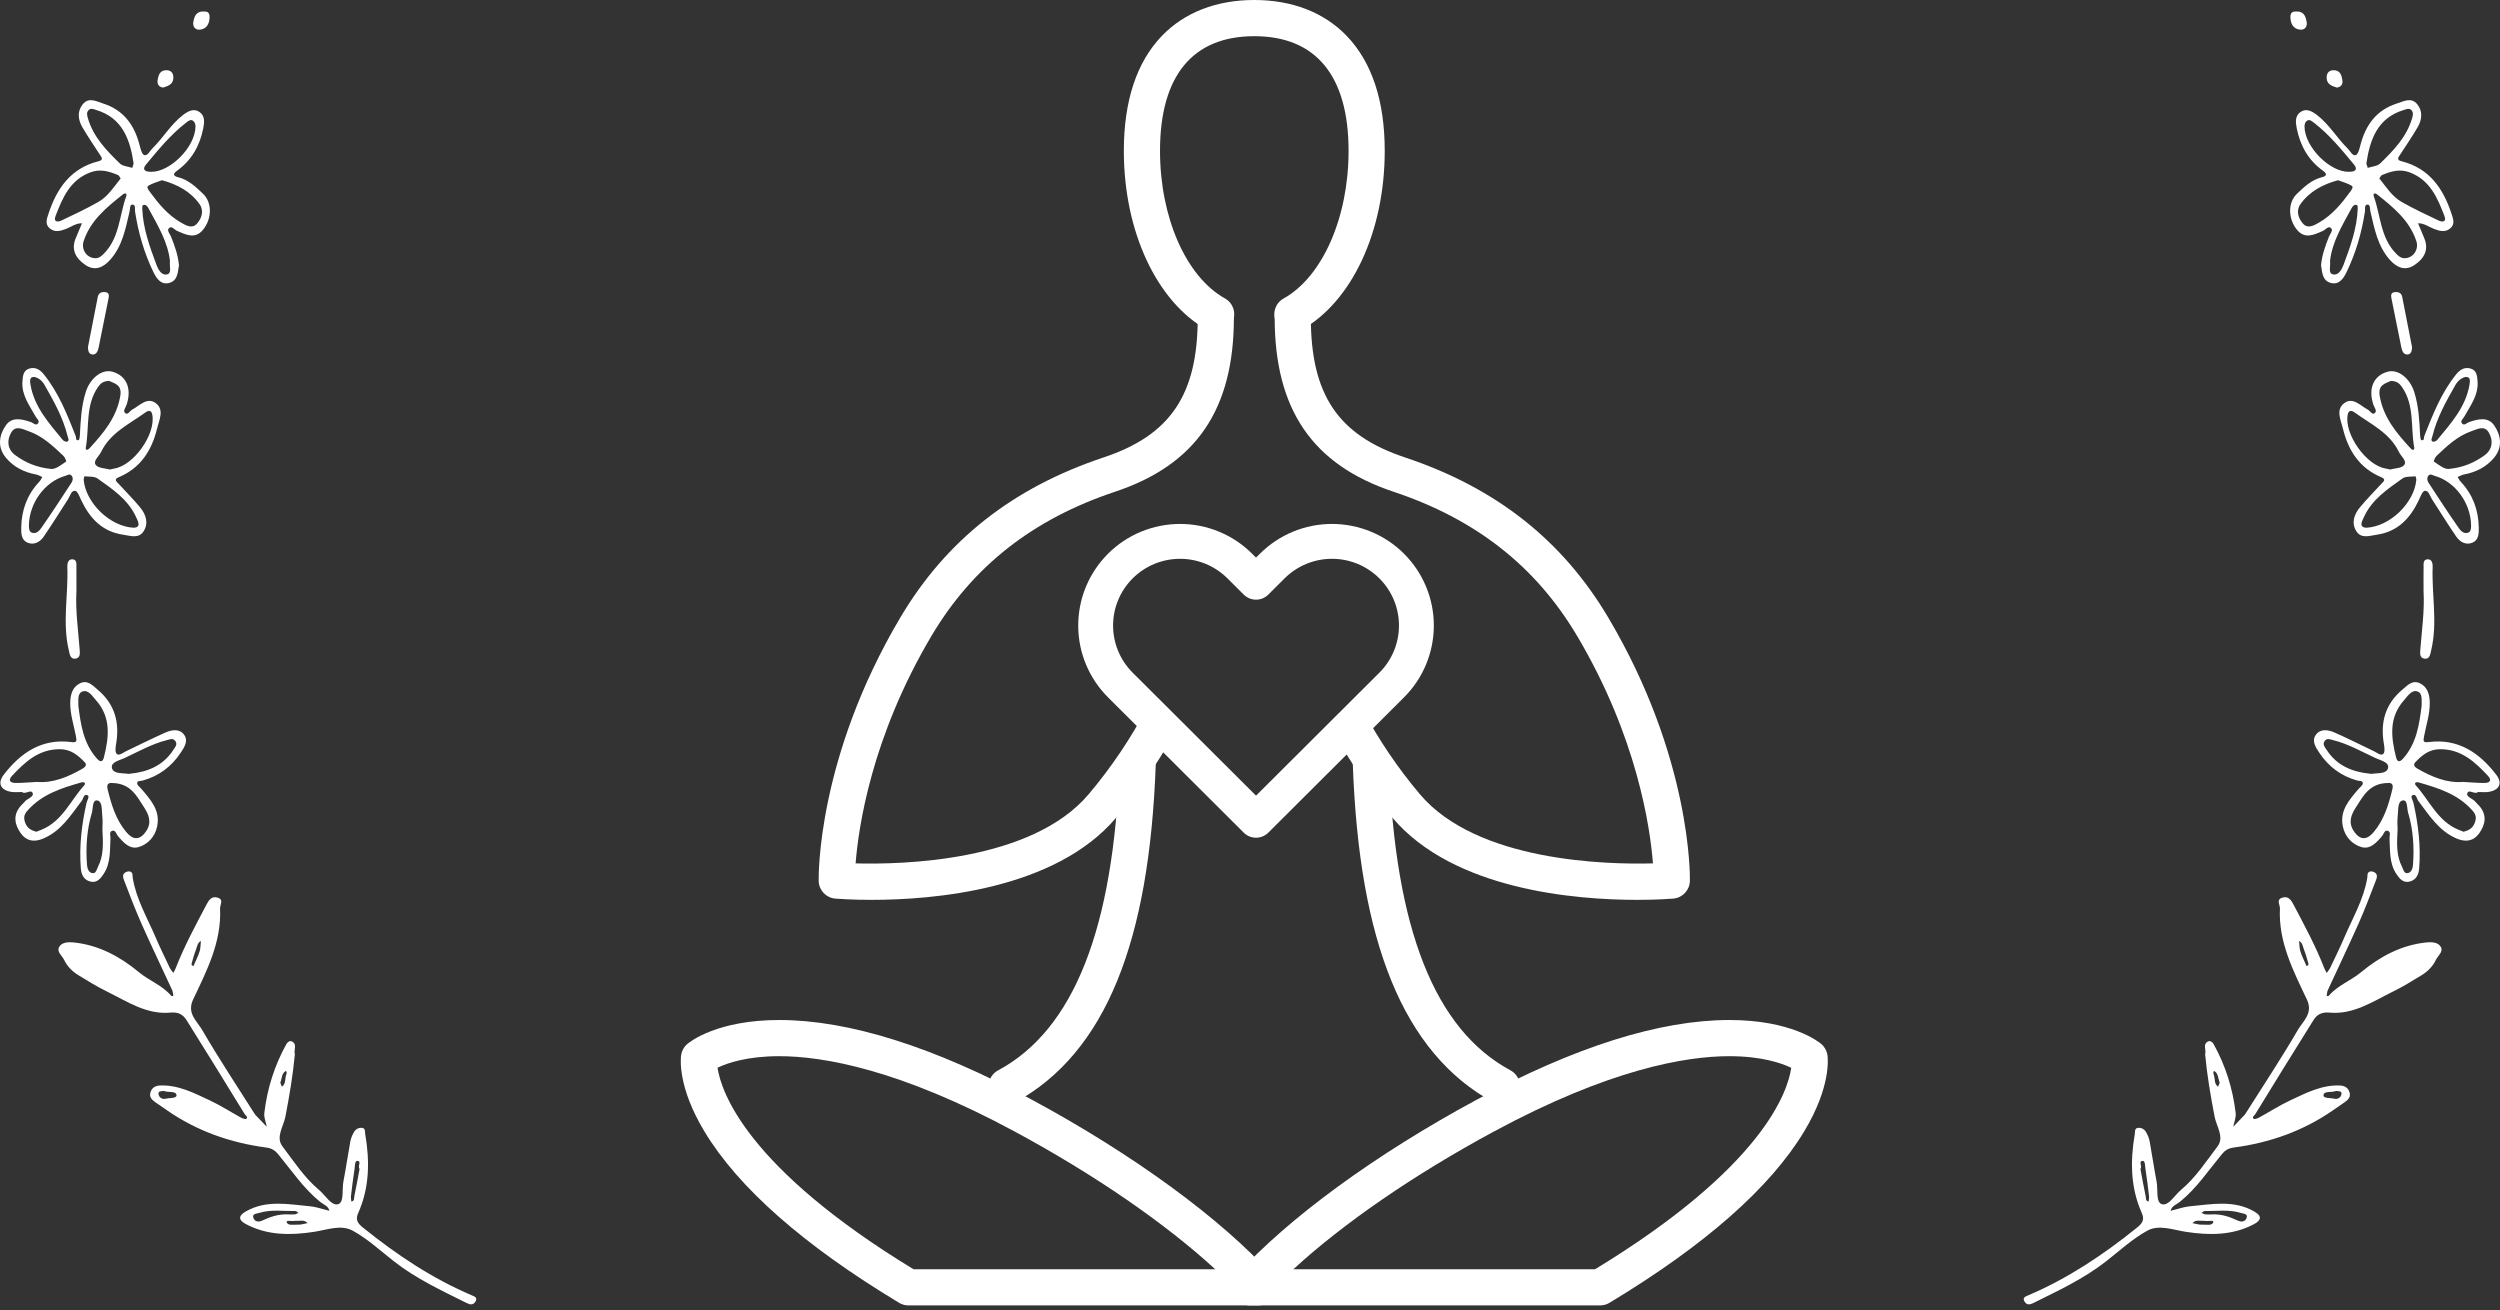
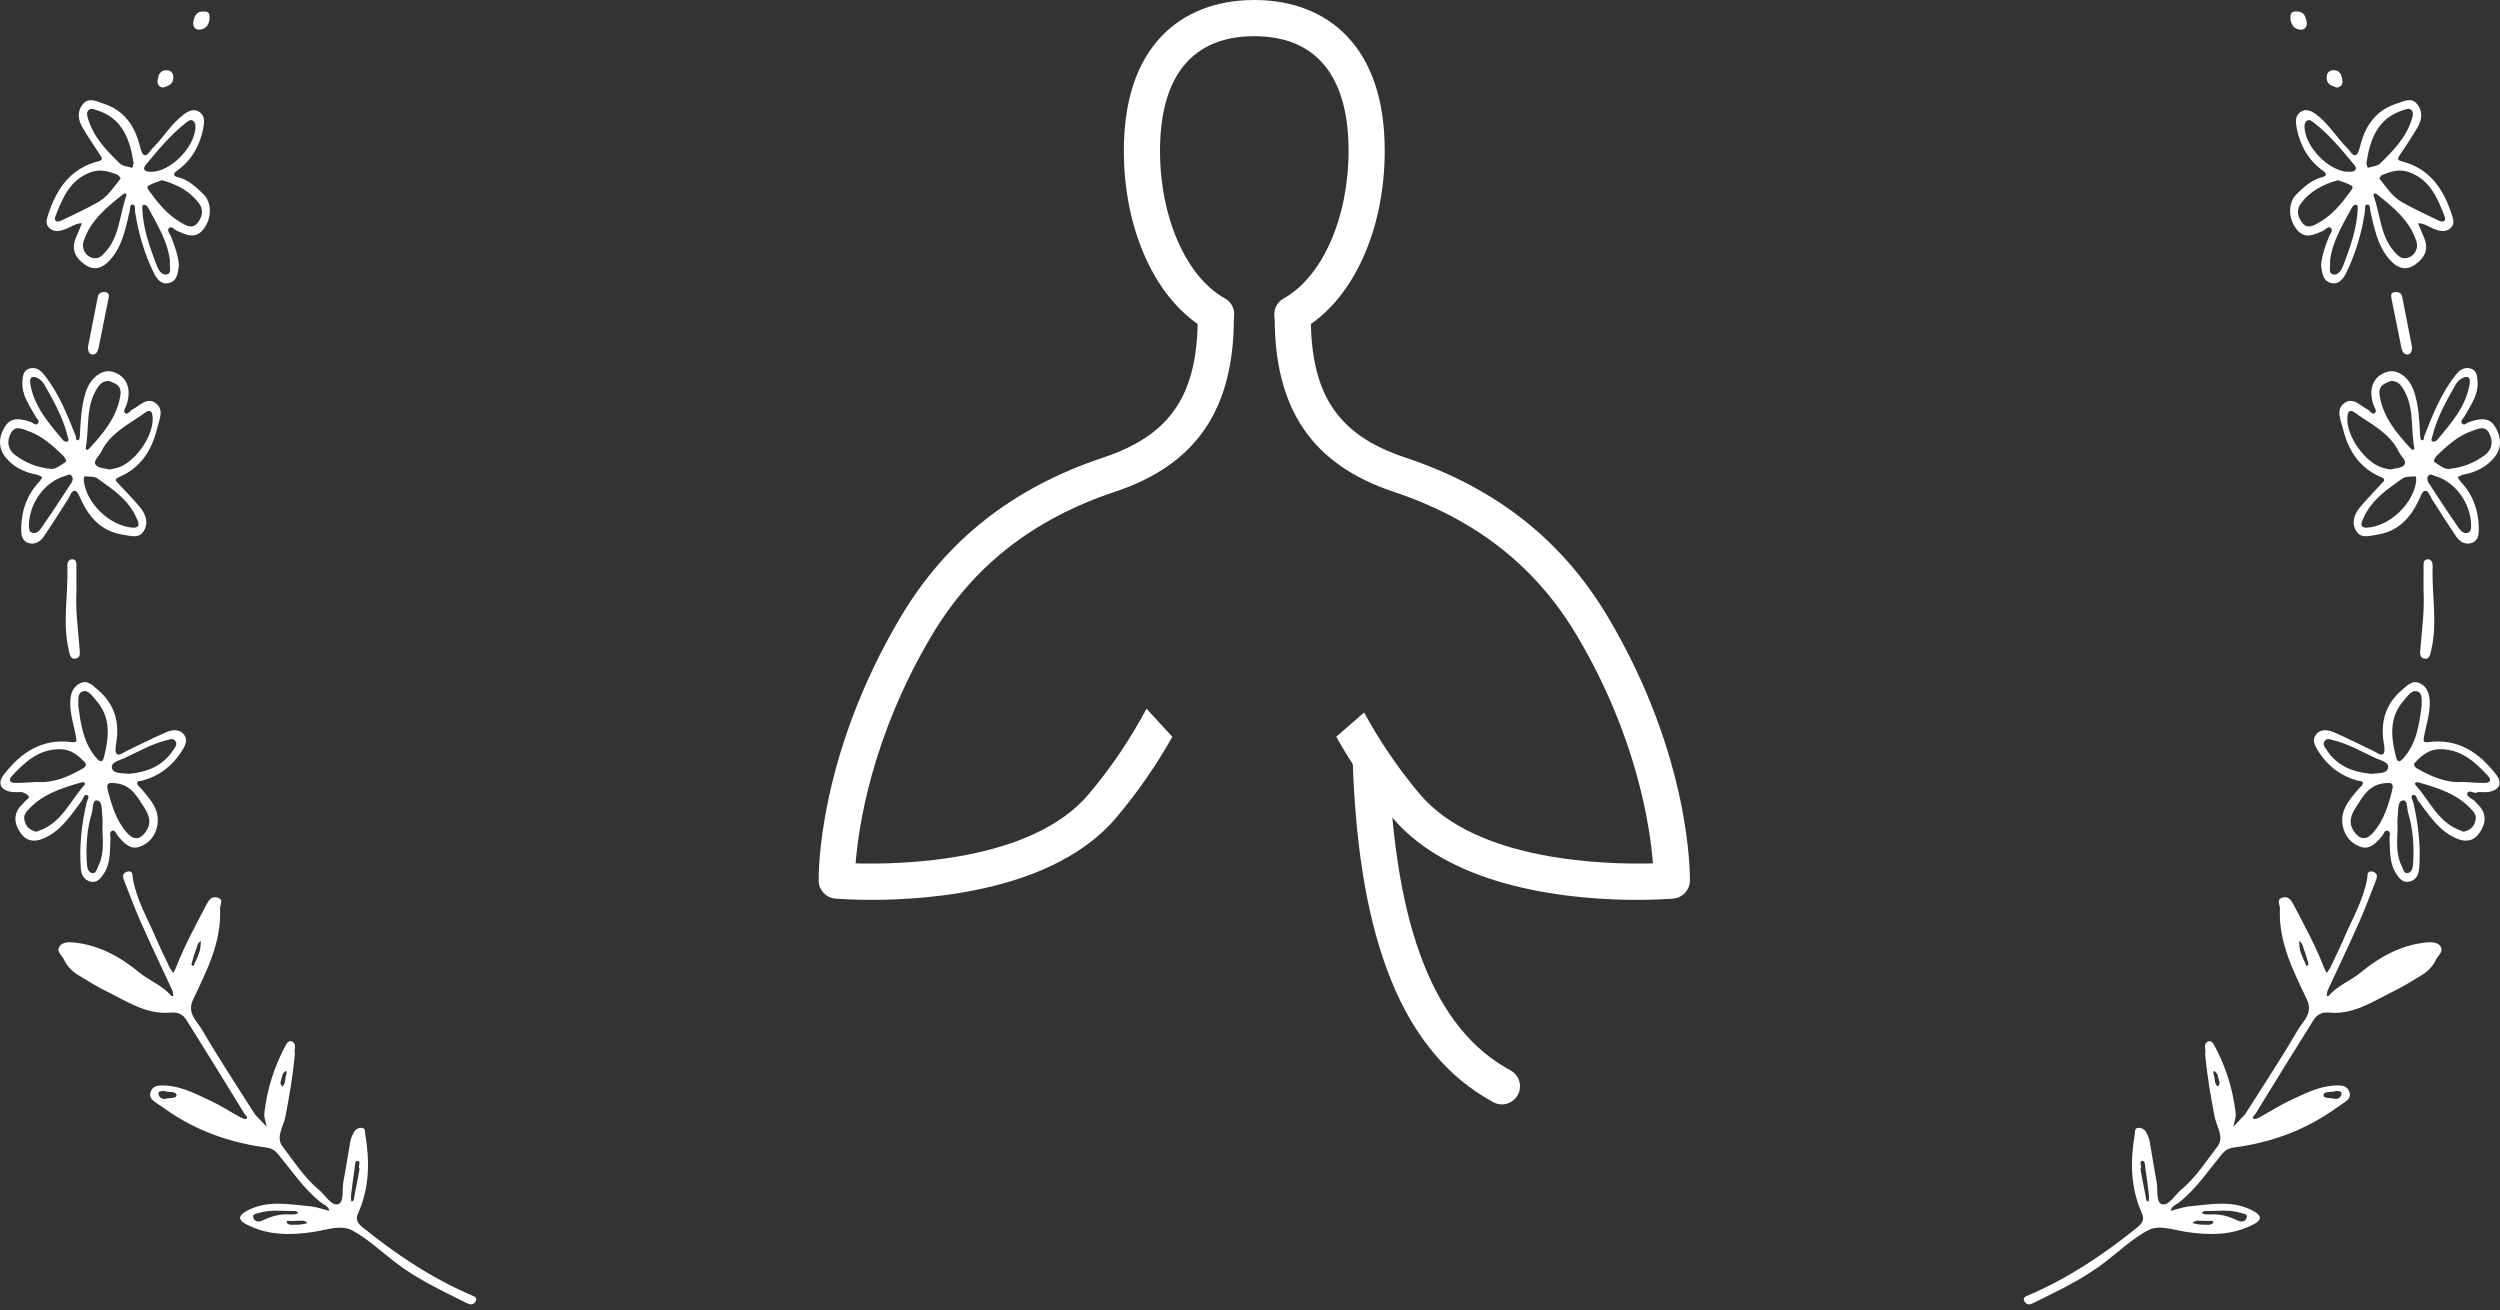
<svg xmlns="http://www.w3.org/2000/svg" width="437" height="229" viewBox="0 0 437 229" fill="none">
  <rect x="0" y="0" width="437" height="229" fill="#333333" stroke="none" />
-   <path d="M408.49 15.31C409.296 15.197 409.54 14.665 409.447 14.025C409.315 13.122 409.047 12.235 407.855 12.275C406.968 12.305 406.656 12.937 406.7 13.676C406.763 14.77 407.659 15.053 408.49 15.31ZM402.216 5.187C402.946 5.195 403.337 4.565 403.204 3.833C403.023 2.841 402.724 1.88 401.163 2.012C400.391 2.023 400.296 2.669 400.394 3.427C400.533 4.493 401.165 5.175 402.216 5.187ZM420.849 61.965C421.59 61.901 421.573 61.155 421.632 60.707C421.039 57.672 420.483 54.769 419.9 51.872C419.752 51.136 419.155 50.987 418.527 51.076C417.926 51.161 417.927 51.658 418.017 52.116C418.593 55.006 419.177 57.896 419.766 60.783C419.889 61.387 420.174 62.022 420.849 61.965ZM423.819 115.133C424.737 115.244 424.81 114.341 424.967 113.687C426.128 108.841 425.046 103.948 425.229 99.079C425.248 98.581 425.136 97.72 424.34 97.764C423.521 97.808 423.651 98.594 423.643 99.164C423.623 100.543 423.637 101.923 423.637 103.302C423.83 106.709 423.342 110.08 423.081 113.462C423.031 114.126 422.898 115.02 423.819 115.133ZM402.12 35.684C403.694 33.473 405.975 32.245 408.685 31.503C409.436 31.791 410.31 32.017 411.058 32.457C411.452 32.689 411.052 33.194 410.833 33.493C409.317 35.578 407.687 37.56 405.411 38.879C404.511 39.401 403.431 40.044 402.586 39.112C401.749 38.187 401.293 36.842 402.12 35.684ZM402.826 22.077C402.826 21.772 402.951 21.37 403.166 21.18C403.659 20.744 404.116 21.172 404.483 21.456C407.194 23.554 409.349 26.194 411.516 28.811C411.984 29.374 412.03 30.059 410.575 30.029C407.321 30.108 402.836 25.725 402.826 22.077ZM412.014 35.858C412.124 35.904 412.138 36.275 412.13 36.495C411.995 39.943 410.827 43.136 409.642 46.315C409.34 47.13 408.748 48.181 407.819 47.967C406.892 47.755 407.43 46.618 407.287 45.647C407.633 42.336 409.438 39.381 411.071 36.364C411.244 36.045 411.548 35.662 412.014 35.858ZM420.172 19.227C420.648 19.084 421.144 18.825 421.547 19.287C421.911 19.703 421.767 20.22 421.627 20.696C420.67 23.958 418.384 26.307 416.046 28.578C415.546 29.064 414.612 29.101 413.878 29.346C413.779 29.032 413.68 28.718 413.64 28.591C414.254 24.36 415.628 20.593 420.172 19.227ZM421.235 30.14C424.789 31.495 426.065 34.595 427.285 37.743C427.69 38.789 426.971 38.885 426.256 38.544C424.075 37.501 421.874 36.485 419.781 35.283C418.133 34.337 417.116 32.689 415.906 31.194C416.083 30.959 416.186 30.679 416.372 30.6C417.939 29.946 419.48 29.47 421.235 30.14ZM420.236 45.139C419.654 45.106 419.277 44.773 418.871 44.366C416.088 41.581 416.154 37.691 414.935 34.304C414.77 33.845 415.094 33.646 415.518 33.984C418.347 36.238 421.16 38.498 422.371 42.12C422.874 43.625 421.802 45.176 420.236 45.139ZM406.05 40.359C406.511 40.159 406.979 39.424 407.449 39.864C407.893 40.281 407.308 40.853 407.113 41.339C406.471 42.951 405.882 44.577 405.718 46.362C405.918 47.553 405.922 48.996 407.327 49.431C408.795 49.886 409.604 48.757 410.166 47.598C411.798 44.237 412.819 40.686 413.392 36.997C413.461 36.548 413.241 35.765 413.847 35.757C414.351 35.749 414.248 36.541 414.354 36.993C415.053 39.981 415.611 43.028 417.753 45.426C418.962 46.781 420.437 47.432 422.086 46.304C423.726 45.185 424.635 43.666 423.741 41.586C423.376 40.737 423.029 39.882 422.674 39.03C423.741 38.999 424.557 39.676 425.49 40.026C426.447 40.383 427.407 40.663 428.296 39.927C429.169 39.206 428.82 38.262 428.551 37.439C427.097 32.988 424.672 29.416 419.798 28.19C418.858 27.954 419.207 27.54 419.54 27.032C420.574 25.458 421.633 23.895 422.584 22.271C423.359 20.947 423.55 19.468 422.527 18.217C421.483 16.939 420.166 17.711 418.964 18.096C415.337 19.254 413.464 21.927 412.573 25.469C412.421 26.073 412.174 27.004 411.781 27.116C411.194 27.282 410.833 26.409 410.382 25.966C408.472 24.099 407.128 21.712 404.973 20.075C404.11 19.421 403.105 18.876 402.11 19.591C401.158 20.274 401.254 21.355 401.473 22.446C402.085 25.491 403.504 28.015 406.05 29.841C406.829 30.4 406.716 30.767 405.877 30.976C404.06 31.428 402.768 32.67 401.489 33.892C399.924 35.388 399.915 38.215 401.515 40.166C402.891 41.845 404.484 41.04 406.05 40.359ZM434.25 136.862C433.068 136.862 431.887 136.753 430.53 136.681C427.709 136.909 425.102 135.812 422.576 134.363C422.001 134.033 421.789 133.659 422.208 133.224C423.378 132.004 424.627 130.967 426.514 130.959C430.207 130.943 432.602 133.162 434.884 135.602C435.673 136.445 435.167 136.862 434.25 136.862ZM432.226 141.728C432.864 142.456 432.883 143.057 432.573 143.865C432.232 144.756 431.563 145.158 430.625 145.387C430.357 145.28 430.04 145.157 429.726 145.029C426.081 143.534 424.669 139.896 422.241 137.234C422.16 137.146 422.129 136.864 422.165 136.845C422.311 136.767 422.512 136.693 422.659 136.734C426.191 137.735 429.672 138.805 432.226 141.728ZM420.039 132.619C419.405 133.325 419.027 133.15 418.83 132.368C417.95 128.869 417.545 125.417 420.214 122.408C420.858 121.682 421.537 120.554 422.518 120.851C423.526 121.155 423.267 122.411 423.305 123.369C422.88 126.68 422.42 129.968 420.039 132.619ZM421.795 151.131C421.751 151.737 421.553 152.558 420.804 152.629C420.187 152.688 420.092 151.931 419.85 151.458C418.902 149.61 418.946 147.629 419.1 144.913C419.1 144.601 419.002 143.551 419.129 142.527C419.246 141.583 419.058 140.068 420.011 139.917C420.892 139.778 420.711 141.305 420.94 142.071C421.823 145.02 422.022 148.068 421.795 151.131ZM418.198 137.909C417.549 140.609 416.754 143.27 414.926 145.446C413.79 146.799 412.61 146.979 411.47 145.317C410.398 143.756 410.996 142.373 411.848 141.067C413.095 139.156 414.152 136.945 417.343 136.871C417.699 136.825 418.46 136.815 418.198 137.909ZM406.672 131.042C406.38 130.588 405.947 130.158 406.328 129.57C406.728 128.953 407.311 129.245 407.814 129.369C410.473 130.029 412.84 131.403 415.298 132.538C416.136 132.923 417.68 133.231 417.431 134.261C417.176 135.315 415.628 135.098 414.591 135.268C414.496 135.284 414.394 135.253 414.295 135.246C411.149 134.939 408.455 133.818 406.672 131.042ZM424.542 129.712C423.631 129.828 423.551 129.634 423.706 128.797C424.077 126.807 424.753 124.871 424.72 122.807C424.696 121.374 424.326 120.078 422.99 119.431C421.677 118.797 420.776 119.836 419.88 120.596C416.908 123.12 416.049 126.341 416.714 130.09C416.814 130.651 416.904 131.503 416.598 131.778C416.168 132.165 415.535 131.587 415.013 131.336C412.703 130.23 410.414 129.078 408.072 128.042C406.955 127.549 405.596 127.333 404.801 128.461C404.062 129.508 404.739 130.566 405.412 131.575C407.055 134.041 409.248 135.668 412.1 136.453C412.427 136.544 413.059 136.413 413.02 136.96C412.998 137.274 412.571 137.561 412.32 137.857C410.697 139.773 408.934 141.633 409.533 144.479C409.916 146.294 411.157 147.576 412.76 148.065C414.298 148.533 415.435 147.279 416.406 146.112C416.689 145.773 416.823 145.009 417.419 145.234C417.968 145.443 417.664 146.11 417.69 146.579C417.808 148.689 417.626 150.861 418.873 152.747C419.401 153.544 420.024 154.353 421.136 154.114C422.322 153.858 422.786 152.901 422.872 151.802C423.175 147.925 422.722 144.109 421.868 140.328C421.765 139.876 421.259 139.197 421.726 138.994C422.364 138.718 422.431 139.615 422.724 140.002C424.632 142.515 426.307 145.237 429.401 146.567C430.988 147.251 432.376 147.045 433.351 145.678C434.42 144.182 434.789 142.521 433.419 140.917C433.194 140.654 432.915 140.433 432.706 140.16C432.264 139.581 431.047 139.32 431.288 138.641C431.558 137.885 432.655 138.959 433.136 138.445C433.858 138.445 434.409 138.51 434.94 138.434C436.863 138.159 437.51 136.937 436.349 135.427C433.392 131.579 429.7 129.054 424.542 129.712ZM424.502 83.13C424.831 82.752 425.246 83.085 425.603 83.187C429.176 84.197 431.917 87.964 431.947 91.883C431.917 92.374 431.957 92.957 431.373 93.131C430.616 93.356 430.09 92.732 429.769 92.271C427.962 89.682 426.24 87.035 424.513 84.391C424.266 84.013 424.174 83.505 424.502 83.13ZM425.177 76.267C425.966 73.025 427.581 70.15 429.212 67.288C429.608 66.593 430.216 66.071 430.977 65.888C431.646 65.884 431.852 66.168 431.675 67.216C431.013 71.155 428.424 73.995 426.008 76.921C425.851 77.112 425.396 77.284 425.226 77.192C424.841 76.985 425.098 76.589 425.177 76.267ZM432 75.372C433.069 74.998 434.284 74.311 435.04 75.603C435.862 77.01 435.695 78.578 434.296 79.591C432.575 80.837 430.645 81.72 428.014 81.977C427.247 82.01 426.342 81.301 425.43 80.668C425.379 80.632 425.646 79.936 425.903 79.695C427.728 77.969 429.55 76.23 432 75.372ZM422.367 83.913C422.003 87.889 417.786 92.056 413.612 92.249C412.255 92.159 412.879 91.106 413.242 90.323C414.648 87.283 417.352 85.486 419.951 83.639C420.523 83.234 421.464 83.346 422.238 83.258C422.259 83.255 422.387 83.692 422.367 83.913ZM410.379 72.479C410.549 71.589 411.123 71.765 411.587 72.1C414.404 74.139 417.717 75.637 419.335 79.012C419.702 79.776 420.794 80.579 420.253 81.279C419.799 81.865 418.567 81.85 417.797 82.07C417.453 81.992 417.264 81.936 417.071 81.908C413.649 81.411 409.725 75.881 410.379 72.479ZM417.939 66.578C418.934 66.626 419.4 66.982 419.846 67.621C422.103 70.852 421.355 74.672 422.002 78.213C422.087 78.675 421.748 78.787 421.368 78.372C418.913 75.703 416.613 72.98 415.97 69.206C415.639 67.261 416.947 67.038 417.939 66.578ZM423.265 76.936C423.134 76.907 423.053 76.43 423.04 76.154C422.916 73.591 422.792 71.039 422.018 68.552C421.256 66.103 419.177 64.451 417.323 64.983C414.875 65.686 413.928 67.936 414.871 70.749C415.033 71.233 415.583 71.843 415.095 72.225C414.654 72.573 414.303 71.821 413.887 71.6C412.577 70.903 411.281 69.335 409.762 70.479C408.241 71.625 409.182 73.424 409.541 74.906C410.471 78.742 412.429 81.821 416.242 83.415C417.191 83.812 416.606 84.198 416.241 84.594C414.999 85.941 413.71 87.248 412.538 88.653C411.494 89.905 410.962 91.436 411.915 92.894C412.765 94.197 414.205 93.652 415.469 93.468C419.141 92.933 421.303 90.6 422.803 87.434C423.09 86.828 423.434 85.85 423.855 85.793C424.534 85.701 424.735 86.685 425.098 87.247C426.512 89.435 427.887 91.65 429.356 93.802C430.009 94.758 431.062 95.332 432.188 94.858C433.29 94.394 433.309 93.226 433.288 92.18C433.226 89.131 432.25 86.458 430.146 84.225C429.921 83.986 429.779 83.671 429.598 83.391C429.953 83.24 430.293 83.018 430.665 82.948C432.77 82.553 434.611 81.65 435.978 79.996C437.499 78.153 437.175 76.061 435.968 74.338C434.893 72.802 433.139 73.246 431.544 73.798C431.179 73.925 430.738 74.492 430.355 74.006C430.008 73.568 430.545 73.213 430.748 72.846C431.814 70.908 433.241 69.107 433.081 66.708C433.018 65.757 432.945 64.723 431.837 64.412C430.854 64.138 430.043 64.573 429.386 65.381C426.752 68.613 425.269 72.431 423.757 76.239C423.653 76.5 423.822 77.063 423.265 76.936ZM408.343 190.695C408.739 190.742 409.325 190.688 409.297 191.161C409.257 191.832 408.642 192.215 408.022 192.055C407.353 191.879 406.044 192.048 406.152 191.389C406.272 190.651 407.607 191.02 408.343 190.695ZM385.37 213.391C385.856 213.548 386.998 213.206 386.889 213.617C386.704 214.313 385.633 214.033 384.939 214.07C384.381 214.101 383.81 213.903 383.244 213.807C383.82 213.112 384.599 213.48 385.37 213.391ZM385.378 211.688C387.5 211.725 389.65 211.367 391.729 212.028C392.151 212.161 393.02 212.155 392.686 212.947C392.448 213.513 391.873 213.687 391.173 213.36C389.746 212.692 388.264 212.165 386.449 212.282C386.242 212.282 385.843 212.313 385.453 212.271C385.24 212.247 385.041 212.097 384.836 212.004C385.017 211.894 385.199 211.686 385.378 211.688ZM375.579 210.036C375.01 209.951 375.134 209.422 375.064 209.104C374.72 207.525 374.449 205.93 374.15 204.336C374.527 203.85 373.772 203.019 374.486 202.916C374.994 202.841 374.939 203.771 375.016 204.265C375.267 205.866 375.462 207.477 375.652 209.089C375.689 209.398 375.606 209.72 375.579 210.036ZM387.719 189.956C386.944 189.414 387.254 188.481 386.935 187.772C386.841 187.561 386.897 187.114 387.101 187.242C387.776 187.665 387.714 188.504 388.001 189.286C387.928 189.461 387.823 189.709 387.719 189.956ZM403.181 168.859C402.822 168.025 402.396 167.202 402.116 166.332C401.93 165.751 401.951 165.102 401.88 164.482C402.512 164.807 402.531 165.495 402.753 166.041C403.049 166.763 403.241 167.529 403.465 168.281C403.533 168.509 403.605 168.767 403.181 168.859ZM424.148 164.736C419.768 165.177 416.028 167.197 412.716 169.941C410.909 171.437 408.618 172.241 407.07 174.066C407.015 174.133 406.827 174.087 406.7 174.093C406.762 173.757 406.76 173.39 406.897 173.091C408.691 169.191 410.551 165.32 412.295 161.398C413.397 158.92 414.346 156.374 415.327 153.843C415.496 153.407 415.648 152.843 415.106 152.508C414.876 152.366 414.519 152.272 414.274 152.343C413.724 152.507 413.869 153.042 413.797 153.471C413.181 157.179 411.278 160.397 409.824 163.785C409.051 165.59 408.188 167.357 407.343 169.13C407.182 169.469 406.916 169.759 406.7 170.071C406.553 169.778 406.382 169.496 406.264 169.193C404.777 165.357 402.811 161.75 400.903 158.116C400.509 157.368 400.016 156.574 398.958 156.906C397.814 157.267 398.564 158.14 398.532 158.797C398.251 164.642 400.847 169.669 403.241 174.706C404.392 177.131 402.562 178.487 401.673 180.016C398.791 184.978 395.612 189.765 392.547 194.618C392.493 194.703 392.442 194.79 392.375 194.863C391.709 195.563 391.04 196.262 390.372 196.961C390.525 196.153 390.887 195.322 390.794 194.543C390.292 190.293 389.021 186.263 386.941 182.508C386.745 182.154 386.325 181.846 385.936 182.059C384.994 182.573 385.701 183.495 385.456 184.272C385.791 187.908 386.409 191.55 387.113 195.196C387.438 196.884 388.852 198.78 387.626 200.389C385.625 203.016 383.816 205.841 381.24 207.992C380.124 208.923 379.058 210.868 377.871 210.487C376.814 210.149 377.239 207.914 376.97 206.526C376.52 204.194 376.19 201.839 375.757 199.504C375.651 198.93 375.404 198.361 375.107 197.857C374.821 197.372 374.296 197.088 373.718 197.151C373.081 197.221 373.23 197.845 373.163 198.229C372.354 202.931 372.398 207.57 374.379 212.026C374.888 213.169 374.546 213.787 373.553 214.585C367.643 219.345 361.396 223.525 354.378 226.488C353.983 226.654 353.523 226.877 353.872 227.483C354.278 228.188 354.858 228.052 355.412 227.777C359.787 225.599 364.228 223.539 368.114 220.502C370.486 218.646 372.741 216.553 375.351 215.119C377.383 214.005 379.818 214.973 382.076 215.32C386.165 215.951 390.226 215.986 394.019 213.971C395.276 213.302 395.434 212.559 394.023 211.756C390.402 209.695 386.574 210.516 382.777 210.861C382.338 210.9 381.901 210.995 381.473 211.1C380.783 211.268 380.1 211.467 379.415 211.652C379.61 210.787 380.464 210.548 381.031 210.091C383.964 207.721 386.024 204.603 388.388 201.746C388.941 201.075 389.515 200.713 390.473 200.586C396.729 199.76 402.555 197.716 407.776 194.099C408.466 193.623 409.166 193.159 409.846 192.669C410.424 192.254 410.947 191.801 410.701 190.955C410.456 190.108 409.817 189.78 409.028 189.746C405.831 189.612 403.081 191.062 400.319 192.352C398.443 193.229 396.69 194.367 394.87 195.361C394.589 195.514 394.072 195.687 393.937 195.561C393.591 195.237 394.081 194.983 394.237 194.73C397.601 189.255 400.962 183.778 404.383 178.338C404.985 177.379 405.768 176.869 407.205 177.003C411.366 177.393 414.766 175.064 418.291 173.326C420.012 172.479 421.66 171.475 423.295 170.465C424.352 169.813 425.227 168.963 425.791 167.789C426.145 167.052 427.102 166.39 426.68 165.568C426.22 164.673 425.026 164.648 424.148 164.736ZM28.51 15.31C29.34 15.053 30.237 14.77 30.3 13.676C30.344 12.937 30.032 12.305 29.144 12.275C27.952 12.235 27.685 13.122 27.552 14.025C27.46 14.665 27.704 15.197 28.51 15.31ZM34.783 5.187C35.834 5.175 36.467 4.493 36.606 3.427C36.704 2.669 36.609 2.023 35.837 2.012C34.276 1.88 33.977 2.841 33.796 3.833C33.663 4.565 34.053 5.195 34.783 5.187ZM18.473 51.076C17.844 50.987 17.247 51.136 17.099 51.872C16.517 54.769 15.961 57.672 15.368 60.707C15.427 61.155 15.409 61.901 16.151 61.965C16.825 62.022 17.11 61.387 17.234 60.783C17.823 57.896 18.407 55.006 18.982 52.116C19.074 51.658 19.074 51.161 18.473 51.076ZM12.033 113.687C12.19 114.341 12.262 115.244 13.18 115.133C14.102 115.02 13.969 114.126 13.918 113.462C13.658 110.08 13.17 106.709 13.363 103.302C13.363 101.923 13.376 100.543 13.357 99.164C13.349 98.594 13.48 97.808 12.66 97.764C11.864 97.72 11.751 98.581 11.77 99.079C11.954 103.948 10.872 108.841 12.033 113.687ZM9.714 37.743C10.935 34.595 12.211 31.495 15.764 30.14C17.52 29.47 19.061 29.946 20.627 30.6C20.814 30.679 20.916 30.959 21.094 31.194C19.884 32.689 18.867 34.337 17.218 35.283C15.126 36.485 12.925 37.501 10.744 38.544C10.029 38.885 9.31 38.789 9.714 37.743ZM15.373 20.696C15.232 20.22 15.088 19.703 15.452 19.287C15.855 18.825 16.353 19.084 16.827 19.227C21.372 20.593 22.746 24.36 23.359 28.591C23.319 28.718 23.22 29.032 23.122 29.346C22.388 29.101 21.453 29.064 20.953 28.578C18.615 26.307 16.329 23.958 15.373 20.696ZM22.065 34.304C20.846 37.691 20.912 41.581 18.128 44.366C17.722 44.773 17.346 45.106 16.763 45.139C15.197 45.176 14.126 43.625 14.629 42.12C15.839 38.498 18.653 36.238 21.481 33.984C21.906 33.646 22.23 33.845 22.065 34.304ZM24.986 35.858C25.451 35.662 25.756 36.045 25.928 36.364C27.562 39.381 29.366 42.336 29.712 45.647C29.569 46.618 30.107 47.755 29.182 47.967C28.252 48.181 27.66 47.13 27.357 46.315C26.173 43.136 25.004 39.943 24.869 36.495C24.861 36.275 24.876 35.904 24.986 35.858ZM25.483 28.811C27.651 26.194 29.807 23.554 32.517 21.456C32.883 21.172 33.34 20.744 33.833 21.18C34.048 21.37 34.174 21.772 34.173 22.077C34.164 25.725 29.678 30.108 26.425 30.029C24.969 30.059 25.016 29.374 25.483 28.811ZM34.88 35.684C35.707 36.842 35.25 38.187 34.413 39.112C33.569 40.044 32.489 39.401 31.589 38.879C29.313 37.56 27.683 35.578 26.166 33.493C25.948 33.194 25.548 32.689 25.941 32.457C26.689 32.017 27.564 31.791 28.315 31.503C31.024 32.245 33.306 33.473 34.88 35.684ZM11.509 40.026C12.442 39.676 13.259 38.999 14.326 39.03C13.971 39.882 13.624 40.737 13.259 41.586C12.364 43.666 13.274 45.185 14.914 46.304C16.563 47.432 18.038 46.781 19.247 45.426C21.389 43.028 21.947 39.981 22.646 36.993C22.752 36.541 22.649 35.749 23.152 35.757C23.759 35.765 23.539 36.548 23.608 36.997C24.18 40.686 25.201 44.237 26.833 47.598C27.396 48.757 28.205 49.886 29.673 49.431C31.078 48.996 31.081 47.553 31.283 46.362C31.119 44.577 30.529 42.951 29.886 41.339C29.692 40.853 29.107 40.281 29.551 39.864C30.021 39.424 30.489 40.159 30.95 40.359C32.516 41.04 34.109 41.845 35.485 40.166C37.085 38.215 37.076 35.388 35.51 33.892C34.231 32.67 32.94 31.428 31.123 30.976C30.283 30.767 30.17 30.4 30.95 29.841C33.495 28.015 34.916 25.491 35.526 22.446C35.745 21.355 35.841 20.274 34.89 19.591C33.895 18.876 32.89 19.421 32.027 20.075C29.871 21.712 28.528 24.099 26.617 25.966C26.166 26.409 25.806 27.282 25.218 27.116C24.826 27.004 24.58 26.073 24.427 25.469C23.536 21.927 21.663 19.254 18.036 18.096C16.834 17.711 15.517 16.939 14.473 18.217C13.45 19.468 13.64 20.947 14.417 22.271C15.367 23.895 16.425 25.458 17.459 27.032C17.793 27.54 18.141 27.954 17.202 28.19C12.328 29.416 9.904 32.988 8.449 37.439C8.18 38.262 7.831 39.206 8.703 39.927C9.593 40.663 10.553 40.383 11.509 40.026ZM7.273 145.029C6.959 145.157 6.642 145.28 6.375 145.387C5.436 145.158 4.768 144.756 4.427 143.865C4.116 143.057 4.136 142.456 4.774 141.728C7.328 138.805 10.809 137.735 14.341 136.734C14.489 136.693 14.688 136.767 14.834 136.845C14.871 136.864 14.839 137.146 14.759 137.234C12.331 139.896 10.918 143.534 7.273 145.029ZM2.75 136.862C1.833 136.862 1.327 136.445 2.115 135.602C4.398 133.162 6.793 130.943 10.486 130.959C12.373 130.967 13.621 132.004 14.792 133.224C15.21 133.659 14.998 134.033 14.423 134.363C11.897 135.812 9.29 136.909 6.469 136.681C5.113 136.753 3.931 136.862 2.75 136.862ZM14.481 120.851C15.463 120.554 16.141 121.682 16.786 122.408C19.455 125.417 19.05 128.869 18.169 132.368C17.973 133.15 17.595 133.325 16.961 132.619C14.579 129.968 14.119 126.68 13.695 123.369C13.732 122.411 13.473 121.155 14.481 120.851ZM19.656 136.871C22.848 136.945 23.905 139.156 25.152 141.067C26.003 142.373 26.602 143.756 25.53 145.317C24.39 146.979 23.21 146.799 22.073 145.446C20.246 143.27 19.451 140.609 18.802 137.909C18.539 136.815 19.301 136.825 19.656 136.871ZM21.701 132.538C24.159 131.403 26.527 130.029 29.186 129.369C29.689 129.245 30.271 128.953 30.672 129.57C31.053 130.158 30.619 130.588 30.328 131.042C28.545 133.818 25.85 134.939 22.704 135.246C22.605 135.253 22.503 135.284 22.409 135.268C21.372 135.098 19.824 135.315 19.569 134.261C19.319 133.231 20.864 132.923 21.701 132.538ZM17.15 151.458C16.907 151.931 16.813 152.688 16.195 152.629C15.447 152.558 15.249 151.737 15.204 151.131C14.977 148.068 15.176 145.02 16.06 142.071C16.289 141.305 16.107 139.778 16.988 139.917C17.942 140.068 17.754 141.583 17.87 142.527C17.998 143.551 17.899 144.601 17.899 144.913C18.054 147.629 18.097 149.61 17.15 151.458ZM14.275 140.002C14.569 139.615 14.635 138.718 15.274 138.994C15.74 139.197 15.234 139.876 15.131 140.328C14.277 144.109 13.824 147.925 14.128 151.802C14.213 152.901 14.678 153.858 15.863 154.114C16.976 154.353 17.599 153.544 18.126 152.747C19.374 150.861 19.192 148.689 19.309 146.579C19.335 146.11 19.032 145.443 19.581 145.234C20.176 145.009 20.311 145.773 20.593 146.112C21.564 147.279 22.702 148.533 24.24 148.065C25.843 147.576 27.084 146.294 27.466 144.479C28.066 141.633 26.302 139.773 24.679 137.857C24.429 137.561 24.002 137.274 23.98 136.96C23.941 136.413 24.572 136.544 24.899 136.453C27.751 135.668 29.944 134.041 31.588 131.575C32.261 130.566 32.937 129.508 32.199 128.461C31.404 127.333 30.045 127.549 28.928 128.042C26.586 129.078 24.297 130.23 21.987 131.336C21.465 131.587 20.832 132.165 20.401 131.778C20.096 131.503 20.186 130.651 20.285 130.09C20.95 126.341 20.091 123.12 17.12 120.596C16.224 119.836 15.323 118.797 14.009 119.431C12.673 120.078 12.303 121.374 12.28 122.807C12.247 124.871 12.923 126.807 13.293 128.797C13.449 129.634 13.368 129.828 12.458 129.712C7.299 129.054 3.608 131.579 0.65 135.427C-0.51 136.937 0.137 138.159 2.06 138.434C2.59 138.51 3.141 138.445 3.864 138.445C4.345 138.959 5.442 137.885 5.712 138.641C5.953 139.32 4.736 139.581 4.294 140.16C4.085 140.433 3.806 140.654 3.58 140.917C2.211 142.521 2.581 144.182 3.649 145.678C4.624 147.045 6.012 147.251 7.598 146.567C10.692 145.237 12.367 142.515 14.275 140.002ZM1.96 75.603C2.715 74.311 3.931 74.998 4.999 75.372C7.45 76.23 9.271 77.969 11.097 79.695C11.354 79.936 11.621 80.632 11.57 80.668C10.657 81.301 9.753 82.01 8.985 81.977C6.355 81.72 4.425 80.837 2.703 79.591C1.304 78.578 1.138 77.01 1.96 75.603ZM5.324 67.216C5.148 66.168 5.354 65.884 6.022 65.888C6.784 66.071 7.392 66.593 7.787 67.288C9.419 70.15 11.034 73.025 11.823 76.267C11.901 76.589 12.158 76.985 11.774 77.192C11.604 77.284 11.149 77.112 10.992 76.921C8.576 73.995 5.987 71.155 5.324 67.216ZM12.498 83.13C12.826 83.505 12.733 84.013 12.487 84.391C10.76 87.035 9.038 89.682 7.232 92.271C6.91 92.732 6.385 93.356 5.626 93.131C5.042 92.957 5.084 92.374 5.052 91.883C5.084 87.964 7.823 84.197 11.396 83.187C11.753 83.085 12.168 82.752 12.498 83.13ZM14.762 83.258C15.536 83.346 16.477 83.234 17.048 83.639C19.647 85.486 22.352 87.283 23.758 90.323C24.12 91.106 24.745 92.159 23.389 92.249C19.213 92.056 14.996 87.889 14.632 83.913C14.612 83.692 14.741 83.255 14.762 83.258ZM14.998 78.213C15.645 74.672 14.897 70.852 17.153 67.621C17.6 66.982 18.066 66.626 19.061 66.578C20.053 67.038 21.361 67.261 21.029 69.206C20.387 72.98 18.087 75.703 15.632 78.372C15.251 78.787 14.913 78.675 14.998 78.213ZM25.413 72.1C25.876 71.765 26.45 71.589 26.62 72.479C27.274 75.881 23.351 81.411 19.929 81.908C19.736 81.936 19.547 81.992 19.203 82.07C18.432 81.85 17.201 81.865 16.748 81.279C16.207 80.579 17.298 79.776 17.664 79.012C19.283 75.637 22.596 74.139 25.413 72.1ZM6.335 82.948C6.706 83.018 7.047 83.24 7.402 83.391C7.221 83.671 7.078 83.986 6.853 84.225C4.75 86.458 3.773 89.131 3.712 92.18C3.691 93.226 3.711 94.394 4.811 94.858C5.938 95.332 6.991 94.758 7.643 93.802C9.113 91.65 10.487 89.435 11.902 87.247C12.264 86.685 12.466 85.701 13.145 85.793C13.565 85.85 13.909 86.828 14.197 87.434C15.697 90.6 17.859 92.933 21.53 93.468C22.794 93.652 24.234 94.197 25.084 92.894C26.038 91.436 25.506 89.905 24.461 88.653C23.29 87.248 22 85.941 20.759 84.594C20.394 84.198 19.809 83.812 20.758 83.415C24.57 81.821 26.529 78.742 27.458 74.906C27.818 73.424 28.759 71.625 27.238 70.479C25.719 69.335 24.423 70.903 23.113 71.6C22.696 71.821 22.346 72.573 21.904 72.225C21.416 71.843 21.966 71.233 22.128 70.749C23.071 67.936 22.125 65.686 19.677 64.983C17.823 64.451 15.743 66.103 14.982 68.552C14.207 71.039 14.084 73.591 13.961 76.154C13.947 76.43 13.866 76.907 13.736 76.936C13.178 77.063 13.347 76.5 13.242 76.239C11.731 72.431 10.248 68.613 7.614 65.381C6.957 64.573 6.146 64.138 5.162 64.412C4.055 64.723 3.982 65.757 3.918 66.708C3.759 69.107 5.185 70.908 6.251 72.846C6.454 73.213 6.992 73.568 6.645 74.006C6.261 74.492 5.821 73.925 5.455 73.798C3.861 73.246 2.107 72.802 1.032 74.338C-0.175 76.061 -0.499 78.153 1.022 79.996C2.388 81.65 4.231 82.553 6.335 82.948ZM61.421 210.036C61.394 209.72 61.311 209.398 61.347 209.089C61.538 207.477 61.732 205.866 61.984 204.265C62.061 203.771 62.006 202.841 62.514 202.916C63.228 203.019 62.473 203.85 62.849 204.336C62.551 205.93 62.28 207.525 61.935 209.104C61.866 209.422 61.989 209.951 61.421 210.036ZM52.06 214.07C51.367 214.033 50.295 214.313 50.111 213.617C50.002 213.206 51.144 213.548 51.629 213.391C52.4 213.48 53.18 213.112 53.755 213.807C53.19 213.903 52.618 214.101 52.06 214.07ZM45.827 213.36C45.127 213.687 44.552 213.513 44.314 212.947C43.98 212.155 44.848 212.161 45.27 212.028C47.349 211.367 49.499 211.725 51.622 211.688C51.8 211.686 51.983 211.894 52.164 212.004C51.959 212.097 51.76 212.247 51.547 212.271C51.157 212.313 50.758 212.282 50.551 212.282C48.736 212.165 47.253 212.692 45.827 213.36ZM28.977 192.055C28.358 192.215 27.742 191.832 27.702 191.161C27.675 190.688 28.26 190.742 28.656 190.695C29.392 191.02 30.727 190.651 30.847 191.389C30.956 192.048 29.646 191.879 28.977 192.055ZM33.535 168.281C33.758 167.529 33.951 166.763 34.246 166.041C34.469 165.495 34.487 164.807 35.119 164.482C35.048 165.102 35.07 165.751 34.883 166.332C34.605 167.202 34.178 168.025 33.818 168.859C33.395 168.767 33.467 168.509 33.535 168.281ZM49.899 187.242C50.102 187.114 50.158 187.561 50.064 187.772C49.745 188.481 50.056 189.414 49.281 189.956C49.176 189.709 49.072 189.461 48.998 189.286C49.286 188.504 49.224 187.665 49.899 187.242ZM82.622 226.488C75.603 223.525 69.356 219.345 63.447 214.585C62.453 213.787 62.112 213.169 62.62 212.026C64.601 207.57 64.646 202.931 63.837 198.229C63.77 197.845 63.919 197.221 63.282 197.151C62.703 197.088 62.178 197.372 61.893 197.857C61.596 198.361 61.349 198.93 61.242 199.504C60.81 201.839 60.48 204.194 60.029 206.526C59.762 207.914 60.185 210.149 59.129 210.487C57.941 210.868 56.876 208.923 55.76 207.992C53.183 205.841 51.374 203.016 49.374 200.389C48.148 198.78 49.562 196.884 49.887 195.196C50.591 191.55 51.209 187.908 51.544 184.272C51.298 183.495 52.005 182.573 51.063 182.059C50.674 181.846 50.255 182.154 50.058 182.508C47.978 186.263 46.708 190.293 46.205 194.543C46.113 195.322 46.476 196.153 46.628 196.961C45.959 196.262 45.291 195.563 44.625 194.863C44.557 194.79 44.506 194.703 44.453 194.618C41.388 189.765 38.208 184.978 35.327 180.016C34.438 178.487 32.608 177.131 33.76 174.706C36.152 169.669 38.749 164.642 38.467 158.797C38.436 158.14 39.186 157.267 38.041 156.906C36.983 156.574 36.49 157.368 36.097 158.116C34.189 161.75 32.223 165.357 30.735 169.193C30.618 169.496 30.447 169.778 30.3 170.071C30.083 169.759 29.818 169.469 29.656 169.13C28.812 167.357 27.949 165.59 27.175 163.785C25.722 160.397 23.819 157.179 23.203 153.471C23.131 153.042 23.276 152.507 22.726 152.343C22.482 152.272 22.124 152.366 21.893 152.508C21.352 152.843 21.504 153.407 21.673 153.843C22.653 156.374 23.603 158.92 24.705 161.398C26.448 165.32 28.309 169.191 30.102 173.091C30.24 173.39 30.238 173.757 30.3 174.093C30.173 174.087 29.985 174.133 29.929 174.066C28.382 172.241 26.09 171.437 24.283 169.941C20.971 167.197 17.232 165.177 12.851 164.736C11.974 164.648 10.78 164.673 10.32 165.568C9.897 166.39 10.855 167.052 11.21 167.789C11.773 168.963 12.648 169.813 13.705 170.465C15.34 171.475 16.988 172.479 18.709 173.326C22.234 175.064 25.634 177.393 29.794 177.003C31.232 176.869 32.015 177.379 32.618 178.338C36.038 183.778 39.398 189.255 42.763 194.73C42.919 194.983 43.409 195.237 43.063 195.561C42.928 195.687 42.411 195.514 42.131 195.361C40.309 194.367 38.557 193.229 36.682 192.352C33.919 191.062 31.17 189.612 27.972 189.746C27.182 189.78 26.544 190.108 26.298 190.955C26.052 191.801 26.576 192.254 27.154 192.669C27.834 193.159 28.534 193.623 29.223 194.099C34.445 197.716 40.27 199.76 46.526 200.586C47.484 200.713 48.058 201.075 48.612 201.746C50.976 204.603 53.036 207.721 55.969 210.091C56.536 210.548 57.389 210.787 57.585 211.652C56.899 211.467 56.217 211.268 55.527 211.1C55.098 210.995 54.662 210.9 54.223 210.861C50.426 210.516 46.598 209.695 42.977 211.756C41.566 212.559 41.723 213.302 42.981 213.971C46.774 215.986 50.835 215.951 54.923 215.32C57.182 214.973 59.617 214.005 61.649 215.119C64.259 216.553 66.513 218.646 68.886 220.502C72.772 223.539 77.212 225.599 81.588 227.777C82.141 228.052 82.722 228.188 83.128 227.483C83.477 226.877 83.018 226.654 82.622 226.488Z" fill="white" />
-   <path d="M220.03 228.186H158.797C158.222 228.186 157.658 228.031 157.166 227.732C140.497 217.693 129.042 207.602 123.116 197.751C118.404 189.913 118.983 184.96 119.065 184.421C119.18 183.66 119.568 182.966 120.157 182.475C120.666 182.043 125.436 178.298 136.207 178.298C148.409 178.298 163.291 182.999 180.442 192.266C198.121 201.818 213.405 212.987 222.375 222.908C223.213 223.831 223.426 225.169 222.919 226.309C222.41 227.455 221.28 228.186 220.03 228.186ZM159.679 221.863H212.416C203.726 213.87 191.383 205.356 177.437 197.828C157.237 186.914 143.866 184.621 136.207 184.621C130.572 184.621 127.108 185.828 125.422 186.637C126.049 190.774 130.415 204.056 159.679 221.863Z" fill="white" />
-   <path d="M279.702 228.186H218.468C217.22 228.186 216.087 227.455 215.581 226.309C215.074 225.169 215.286 223.831 216.125 222.908C225.095 212.987 240.379 201.811 258.058 192.266C275.208 182.999 290.092 178.298 302.291 178.298C313.061 178.298 317.832 182.043 318.341 182.475C318.93 182.966 319.319 183.66 319.434 184.421C319.516 184.96 320.095 189.913 315.382 197.751C309.458 207.602 298.002 217.693 281.334 227.732C280.84 228.031 280.276 228.186 279.702 228.186ZM226.083 221.863H278.818C308.34 203.904 312.542 190.689 313.108 186.652C311.434 185.843 307.961 184.621 302.291 184.621C294.633 184.621 281.264 186.914 261.062 197.828C247.116 205.356 234.772 213.87 226.083 221.863Z" fill="white" />
+   <path d="M408.49 15.31C409.296 15.197 409.54 14.665 409.447 14.025C409.315 13.122 409.047 12.235 407.855 12.275C406.968 12.305 406.656 12.937 406.7 13.676C406.763 14.77 407.659 15.053 408.49 15.31ZM402.216 5.187C402.946 5.195 403.337 4.565 403.204 3.833C403.023 2.841 402.724 1.88 401.163 2.012C400.391 2.023 400.296 2.669 400.394 3.427C400.533 4.493 401.165 5.175 402.216 5.187ZM420.849 61.965C421.59 61.901 421.573 61.155 421.632 60.707C421.039 57.672 420.483 54.769 419.9 51.872C419.752 51.136 419.155 50.987 418.527 51.076C417.926 51.161 417.927 51.658 418.017 52.116C418.593 55.006 419.177 57.896 419.766 60.783C419.889 61.387 420.174 62.022 420.849 61.965ZM423.819 115.133C424.737 115.244 424.81 114.341 424.967 113.687C426.128 108.841 425.046 103.948 425.229 99.079C425.248 98.581 425.136 97.72 424.34 97.764C423.521 97.808 423.651 98.594 423.643 99.164C423.623 100.543 423.637 101.923 423.637 103.302C423.83 106.709 423.342 110.08 423.081 113.462C423.031 114.126 422.898 115.02 423.819 115.133ZM402.12 35.684C403.694 33.473 405.975 32.245 408.685 31.503C409.436 31.791 410.31 32.017 411.058 32.457C411.452 32.689 411.052 33.194 410.833 33.493C409.317 35.578 407.687 37.56 405.411 38.879C404.511 39.401 403.431 40.044 402.586 39.112C401.749 38.187 401.293 36.842 402.12 35.684ZM402.826 22.077C402.826 21.772 402.951 21.37 403.166 21.18C403.659 20.744 404.116 21.172 404.483 21.456C407.194 23.554 409.349 26.194 411.516 28.811C411.984 29.374 412.03 30.059 410.575 30.029C407.321 30.108 402.836 25.725 402.826 22.077ZM412.014 35.858C412.124 35.904 412.138 36.275 412.13 36.495C411.995 39.943 410.827 43.136 409.642 46.315C409.34 47.13 408.748 48.181 407.819 47.967C406.892 47.755 407.43 46.618 407.287 45.647C407.633 42.336 409.438 39.381 411.071 36.364C411.244 36.045 411.548 35.662 412.014 35.858ZM420.172 19.227C420.648 19.084 421.144 18.825 421.547 19.287C421.911 19.703 421.767 20.22 421.627 20.696C420.67 23.958 418.384 26.307 416.046 28.578C415.546 29.064 414.612 29.101 413.878 29.346C413.779 29.032 413.68 28.718 413.64 28.591C414.254 24.36 415.628 20.593 420.172 19.227ZM421.235 30.14C424.789 31.495 426.065 34.595 427.285 37.743C427.69 38.789 426.971 38.885 426.256 38.544C424.075 37.501 421.874 36.485 419.781 35.283C418.133 34.337 417.116 32.689 415.906 31.194C416.083 30.959 416.186 30.679 416.372 30.6C417.939 29.946 419.48 29.47 421.235 30.14ZM420.236 45.139C419.654 45.106 419.277 44.773 418.871 44.366C416.088 41.581 416.154 37.691 414.935 34.304C414.77 33.845 415.094 33.646 415.518 33.984C418.347 36.238 421.16 38.498 422.371 42.12C422.874 43.625 421.802 45.176 420.236 45.139ZM406.05 40.359C406.511 40.159 406.979 39.424 407.449 39.864C407.893 40.281 407.308 40.853 407.113 41.339C406.471 42.951 405.882 44.577 405.718 46.362C405.918 47.553 405.922 48.996 407.327 49.431C408.795 49.886 409.604 48.757 410.166 47.598C411.798 44.237 412.819 40.686 413.392 36.997C413.461 36.548 413.241 35.765 413.847 35.757C414.351 35.749 414.248 36.541 414.354 36.993C415.053 39.981 415.611 43.028 417.753 45.426C418.962 46.781 420.437 47.432 422.086 46.304C423.726 45.185 424.635 43.666 423.741 41.586C423.376 40.737 423.029 39.882 422.674 39.03C423.741 38.999 424.557 39.676 425.49 40.026C426.447 40.383 427.407 40.663 428.296 39.927C429.169 39.206 428.82 38.262 428.551 37.439C427.097 32.988 424.672 29.416 419.798 28.19C418.858 27.954 419.207 27.54 419.54 27.032C420.574 25.458 421.633 23.895 422.584 22.271C423.359 20.947 423.55 19.468 422.527 18.217C421.483 16.939 420.166 17.711 418.964 18.096C415.337 19.254 413.464 21.927 412.573 25.469C412.421 26.073 412.174 27.004 411.781 27.116C411.194 27.282 410.833 26.409 410.382 25.966C408.472 24.099 407.128 21.712 404.973 20.075C404.11 19.421 403.105 18.876 402.11 19.591C401.158 20.274 401.254 21.355 401.473 22.446C402.085 25.491 403.504 28.015 406.05 29.841C406.829 30.4 406.716 30.767 405.877 30.976C404.06 31.428 402.768 32.67 401.489 33.892C399.924 35.388 399.915 38.215 401.515 40.166C402.891 41.845 404.484 41.04 406.05 40.359ZM434.25 136.862C433.068 136.862 431.887 136.753 430.53 136.681C427.709 136.909 425.102 135.812 422.576 134.363C422.001 134.033 421.789 133.659 422.208 133.224C423.378 132.004 424.627 130.967 426.514 130.959C430.207 130.943 432.602 133.162 434.884 135.602C435.673 136.445 435.167 136.862 434.25 136.862ZM432.226 141.728C432.864 142.456 432.883 143.057 432.573 143.865C432.232 144.756 431.563 145.158 430.625 145.387C430.357 145.28 430.04 145.157 429.726 145.029C426.081 143.534 424.669 139.896 422.241 137.234C422.16 137.146 422.129 136.864 422.165 136.845C422.311 136.767 422.512 136.693 422.659 136.734C426.191 137.735 429.672 138.805 432.226 141.728ZM420.039 132.619C419.405 133.325 419.027 133.15 418.83 132.368C417.95 128.869 417.545 125.417 420.214 122.408C420.858 121.682 421.537 120.554 422.518 120.851C423.526 121.155 423.267 122.411 423.305 123.369C422.88 126.68 422.42 129.968 420.039 132.619ZM421.795 151.131C421.751 151.737 421.553 152.558 420.804 152.629C420.187 152.688 420.092 151.931 419.85 151.458C418.902 149.61 418.946 147.629 419.1 144.913C419.1 144.601 419.002 143.551 419.129 142.527C419.246 141.583 419.058 140.068 420.011 139.917C420.892 139.778 420.711 141.305 420.94 142.071C421.823 145.02 422.022 148.068 421.795 151.131ZM418.198 137.909C417.549 140.609 416.754 143.27 414.926 145.446C413.79 146.799 412.61 146.979 411.47 145.317C410.398 143.756 410.996 142.373 411.848 141.067C413.095 139.156 414.152 136.945 417.343 136.871C417.699 136.825 418.46 136.815 418.198 137.909ZM406.672 131.042C406.38 130.588 405.947 130.158 406.328 129.57C406.728 128.953 407.311 129.245 407.814 129.369C410.473 130.029 412.84 131.403 415.298 132.538C416.136 132.923 417.68 133.231 417.431 134.261C417.176 135.315 415.628 135.098 414.591 135.268C414.496 135.284 414.394 135.253 414.295 135.246C411.149 134.939 408.455 133.818 406.672 131.042ZM424.542 129.712C423.631 129.828 423.551 129.634 423.706 128.797C424.077 126.807 424.753 124.871 424.72 122.807C424.696 121.374 424.326 120.078 422.99 119.431C421.677 118.797 420.776 119.836 419.88 120.596C416.908 123.12 416.049 126.341 416.714 130.09C416.814 130.651 416.904 131.503 416.598 131.778C416.168 132.165 415.535 131.587 415.013 131.336C412.703 130.23 410.414 129.078 408.072 128.042C406.955 127.549 405.596 127.333 404.801 128.461C404.062 129.508 404.739 130.566 405.412 131.575C407.055 134.041 409.248 135.668 412.1 136.453C412.427 136.544 413.059 136.413 413.02 136.96C412.998 137.274 412.571 137.561 412.32 137.857C410.697 139.773 408.934 141.633 409.533 144.479C409.916 146.294 411.157 147.576 412.76 148.065C414.298 148.533 415.435 147.279 416.406 146.112C416.689 145.773 416.823 145.009 417.419 145.234C417.968 145.443 417.664 146.11 417.69 146.579C417.808 148.689 417.626 150.861 418.873 152.747C419.401 153.544 420.024 154.353 421.136 154.114C422.322 153.858 422.786 152.901 422.872 151.802C423.175 147.925 422.722 144.109 421.868 140.328C421.765 139.876 421.259 139.197 421.726 138.994C422.364 138.718 422.431 139.615 422.724 140.002C424.632 142.515 426.307 145.237 429.401 146.567C430.988 147.251 432.376 147.045 433.351 145.678C434.42 144.182 434.789 142.521 433.419 140.917C433.194 140.654 432.915 140.433 432.706 140.16C432.264 139.581 431.047 139.32 431.288 138.641C431.558 137.885 432.655 138.959 433.136 138.445C433.858 138.445 434.409 138.51 434.94 138.434C436.863 138.159 437.51 136.937 436.349 135.427C433.392 131.579 429.7 129.054 424.542 129.712ZM424.502 83.13C424.831 82.752 425.246 83.085 425.603 83.187C429.176 84.197 431.917 87.964 431.947 91.883C431.917 92.374 431.957 92.957 431.373 93.131C430.616 93.356 430.09 92.732 429.769 92.271C427.962 89.682 426.24 87.035 424.513 84.391C424.266 84.013 424.174 83.505 424.502 83.13ZM425.177 76.267C425.966 73.025 427.581 70.15 429.212 67.288C429.608 66.593 430.216 66.071 430.977 65.888C431.646 65.884 431.852 66.168 431.675 67.216C431.013 71.155 428.424 73.995 426.008 76.921C425.851 77.112 425.396 77.284 425.226 77.192C424.841 76.985 425.098 76.589 425.177 76.267ZM432 75.372C433.069 74.998 434.284 74.311 435.04 75.603C435.862 77.01 435.695 78.578 434.296 79.591C432.575 80.837 430.645 81.72 428.014 81.977C427.247 82.01 426.342 81.301 425.43 80.668C425.379 80.632 425.646 79.936 425.903 79.695C427.728 77.969 429.55 76.23 432 75.372ZM422.367 83.913C422.003 87.889 417.786 92.056 413.612 92.249C412.255 92.159 412.879 91.106 413.242 90.323C414.648 87.283 417.352 85.486 419.951 83.639C420.523 83.234 421.464 83.346 422.238 83.258C422.259 83.255 422.387 83.692 422.367 83.913ZM410.379 72.479C410.549 71.589 411.123 71.765 411.587 72.1C414.404 74.139 417.717 75.637 419.335 79.012C419.702 79.776 420.794 80.579 420.253 81.279C419.799 81.865 418.567 81.85 417.797 82.07C417.453 81.992 417.264 81.936 417.071 81.908C413.649 81.411 409.725 75.881 410.379 72.479ZM417.939 66.578C418.934 66.626 419.4 66.982 419.846 67.621C422.103 70.852 421.355 74.672 422.002 78.213C422.087 78.675 421.748 78.787 421.368 78.372C418.913 75.703 416.613 72.98 415.97 69.206C415.639 67.261 416.947 67.038 417.939 66.578ZM423.265 76.936C423.134 76.907 423.053 76.43 423.04 76.154C422.916 73.591 422.792 71.039 422.018 68.552C421.256 66.103 419.177 64.451 417.323 64.983C414.875 65.686 413.928 67.936 414.871 70.749C415.033 71.233 415.583 71.843 415.095 72.225C414.654 72.573 414.303 71.821 413.887 71.6C412.577 70.903 411.281 69.335 409.762 70.479C408.241 71.625 409.182 73.424 409.541 74.906C410.471 78.742 412.429 81.821 416.242 83.415C417.191 83.812 416.606 84.198 416.241 84.594C414.999 85.941 413.71 87.248 412.538 88.653C411.494 89.905 410.962 91.436 411.915 92.894C412.765 94.197 414.205 93.652 415.469 93.468C419.141 92.933 421.303 90.6 422.803 87.434C423.09 86.828 423.434 85.85 423.855 85.793C424.534 85.701 424.735 86.685 425.098 87.247C426.512 89.435 427.887 91.65 429.356 93.802C430.009 94.758 431.062 95.332 432.188 94.858C433.29 94.394 433.309 93.226 433.288 92.18C433.226 89.131 432.25 86.458 430.146 84.225C429.921 83.986 429.779 83.671 429.598 83.391C429.953 83.24 430.293 83.018 430.665 82.948C432.77 82.553 434.611 81.65 435.978 79.996C437.499 78.153 437.175 76.061 435.968 74.338C434.893 72.802 433.139 73.246 431.544 73.798C431.179 73.925 430.738 74.492 430.355 74.006C430.008 73.568 430.545 73.213 430.748 72.846C431.814 70.908 433.241 69.107 433.081 66.708C433.018 65.757 432.945 64.723 431.837 64.412C430.854 64.138 430.043 64.573 429.386 65.381C426.752 68.613 425.269 72.431 423.757 76.239C423.653 76.5 423.822 77.063 423.265 76.936ZM408.343 190.695C408.739 190.742 409.325 190.688 409.297 191.161C409.257 191.832 408.642 192.215 408.022 192.055C407.353 191.879 406.044 192.048 406.152 191.389C406.272 190.651 407.607 191.02 408.343 190.695ZM385.37 213.391C385.856 213.548 386.998 213.206 386.889 213.617C386.704 214.313 385.633 214.033 384.939 214.07C384.381 214.101 383.81 213.903 383.244 213.807C383.82 213.112 384.599 213.48 385.37 213.391ZM385.378 211.688C387.5 211.725 389.65 211.367 391.729 212.028C392.151 212.161 393.02 212.155 392.686 212.947C392.448 213.513 391.873 213.687 391.173 213.36C389.746 212.692 388.264 212.165 386.449 212.282C386.242 212.282 385.843 212.313 385.453 212.271C385.24 212.247 385.041 212.097 384.836 212.004C385.017 211.894 385.199 211.686 385.378 211.688ZM375.579 210.036C375.01 209.951 375.134 209.422 375.064 209.104C374.72 207.525 374.449 205.93 374.15 204.336C374.527 203.85 373.772 203.019 374.486 202.916C374.994 202.841 374.939 203.771 375.016 204.265C375.267 205.866 375.462 207.477 375.652 209.089C375.689 209.398 375.606 209.72 375.579 210.036ZM387.719 189.956C386.944 189.414 387.254 188.481 386.935 187.772C386.841 187.561 386.897 187.114 387.101 187.242C387.776 187.665 387.714 188.504 388.001 189.286C387.928 189.461 387.823 189.709 387.719 189.956ZM403.181 168.859C402.822 168.025 402.396 167.202 402.116 166.332C401.93 165.751 401.951 165.102 401.88 164.482C402.512 164.807 402.531 165.495 402.753 166.041C403.049 166.763 403.241 167.529 403.465 168.281C403.533 168.509 403.605 168.767 403.181 168.859ZM424.148 164.736C419.768 165.177 416.028 167.197 412.716 169.941C410.909 171.437 408.618 172.241 407.07 174.066C407.015 174.133 406.827 174.087 406.7 174.093C406.762 173.757 406.76 173.39 406.897 173.091C408.691 169.191 410.551 165.32 412.295 161.398C413.397 158.92 414.346 156.374 415.327 153.843C415.496 153.407 415.648 152.843 415.106 152.508C414.876 152.366 414.519 152.272 414.274 152.343C413.724 152.507 413.869 153.042 413.797 153.471C413.181 157.179 411.278 160.397 409.824 163.785C409.051 165.59 408.188 167.357 407.343 169.13C407.182 169.469 406.916 169.759 406.7 170.071C406.553 169.778 406.382 169.496 406.264 169.193C404.777 165.357 402.811 161.75 400.903 158.116C400.509 157.368 400.016 156.574 398.958 156.906C397.814 157.267 398.564 158.14 398.532 158.797C398.251 164.642 400.847 169.669 403.241 174.706C404.392 177.131 402.562 178.487 401.673 180.016C398.791 184.978 395.612 189.765 392.547 194.618C392.493 194.703 392.442 194.79 392.375 194.863C391.709 195.563 391.04 196.262 390.372 196.961C390.525 196.153 390.887 195.322 390.794 194.543C390.292 190.293 389.021 186.263 386.941 182.508C386.745 182.154 386.325 181.846 385.936 182.059C384.994 182.573 385.701 183.495 385.456 184.272C385.791 187.908 386.409 191.55 387.113 195.196C387.438 196.884 388.852 198.78 387.626 200.389C385.625 203.016 383.816 205.841 381.24 207.992C380.124 208.923 379.058 210.868 377.871 210.487C376.814 210.149 377.239 207.914 376.97 206.526C376.52 204.194 376.19 201.839 375.757 199.504C375.651 198.93 375.404 198.361 375.107 197.857C374.821 197.372 374.296 197.088 373.718 197.151C373.081 197.221 373.23 197.845 373.163 198.229C372.354 202.931 372.398 207.57 374.379 212.026C374.888 213.169 374.546 213.787 373.553 214.585C367.643 219.345 361.396 223.525 354.378 226.488C353.983 226.654 353.523 226.877 353.872 227.483C354.278 228.188 354.858 228.052 355.412 227.777C359.787 225.599 364.228 223.539 368.114 220.502C370.486 218.646 372.741 216.553 375.351 215.119C377.383 214.005 379.818 214.973 382.076 215.32C386.165 215.951 390.226 215.986 394.019 213.971C395.276 213.302 395.434 212.559 394.023 211.756C390.402 209.695 386.574 210.516 382.777 210.861C382.338 210.9 381.901 210.995 381.473 211.1C380.783 211.268 380.1 211.467 379.415 211.652C379.61 210.787 380.464 210.548 381.031 210.091C383.964 207.721 386.024 204.603 388.388 201.746C388.941 201.075 389.515 200.713 390.473 200.586C396.729 199.76 402.555 197.716 407.776 194.099C408.466 193.623 409.166 193.159 409.846 192.669C410.424 192.254 410.947 191.801 410.701 190.955C410.456 190.108 409.817 189.78 409.028 189.746C405.831 189.612 403.081 191.062 400.319 192.352C398.443 193.229 396.69 194.367 394.87 195.361C394.589 195.514 394.072 195.687 393.937 195.561C393.591 195.237 394.081 194.983 394.237 194.73C397.601 189.255 400.962 183.778 404.383 178.338C404.985 177.379 405.768 176.869 407.205 177.003C411.366 177.393 414.766 175.064 418.291 173.326C420.012 172.479 421.66 171.475 423.295 170.465C424.352 169.813 425.227 168.963 425.791 167.789C426.145 167.052 427.102 166.39 426.68 165.568C426.22 164.673 425.026 164.648 424.148 164.736ZM28.51 15.31C29.34 15.053 30.237 14.77 30.3 13.676C30.344 12.937 30.032 12.305 29.144 12.275C27.952 12.235 27.685 13.122 27.552 14.025C27.46 14.665 27.704 15.197 28.51 15.31ZM34.783 5.187C35.834 5.175 36.467 4.493 36.606 3.427C36.704 2.669 36.609 2.023 35.837 2.012C34.276 1.88 33.977 2.841 33.796 3.833C33.663 4.565 34.053 5.195 34.783 5.187ZM18.473 51.076C17.844 50.987 17.247 51.136 17.099 51.872C16.517 54.769 15.961 57.672 15.368 60.707C15.427 61.155 15.409 61.901 16.151 61.965C16.825 62.022 17.11 61.387 17.234 60.783C17.823 57.896 18.407 55.006 18.982 52.116C19.074 51.658 19.074 51.161 18.473 51.076ZM12.033 113.687C12.19 114.341 12.262 115.244 13.18 115.133C14.102 115.02 13.969 114.126 13.918 113.462C13.658 110.08 13.17 106.709 13.363 103.302C13.363 101.923 13.376 100.543 13.357 99.164C13.349 98.594 13.48 97.808 12.66 97.764C11.864 97.72 11.751 98.581 11.77 99.079C11.954 103.948 10.872 108.841 12.033 113.687ZM9.714 37.743C10.935 34.595 12.211 31.495 15.764 30.14C17.52 29.47 19.061 29.946 20.627 30.6C20.814 30.679 20.916 30.959 21.094 31.194C19.884 32.689 18.867 34.337 17.218 35.283C15.126 36.485 12.925 37.501 10.744 38.544C10.029 38.885 9.31 38.789 9.714 37.743ZM15.373 20.696C15.232 20.22 15.088 19.703 15.452 19.287C15.855 18.825 16.353 19.084 16.827 19.227C21.372 20.593 22.746 24.36 23.359 28.591C23.319 28.718 23.22 29.032 23.122 29.346C22.388 29.101 21.453 29.064 20.953 28.578C18.615 26.307 16.329 23.958 15.373 20.696ZM22.065 34.304C20.846 37.691 20.912 41.581 18.128 44.366C17.722 44.773 17.346 45.106 16.763 45.139C15.197 45.176 14.126 43.625 14.629 42.12C15.839 38.498 18.653 36.238 21.481 33.984C21.906 33.646 22.23 33.845 22.065 34.304ZM24.986 35.858C25.451 35.662 25.756 36.045 25.928 36.364C27.562 39.381 29.366 42.336 29.712 45.647C29.569 46.618 30.107 47.755 29.182 47.967C28.252 48.181 27.66 47.13 27.357 46.315C26.173 43.136 25.004 39.943 24.869 36.495C24.861 36.275 24.876 35.904 24.986 35.858ZM25.483 28.811C27.651 26.194 29.807 23.554 32.517 21.456C32.883 21.172 33.34 20.744 33.833 21.18C34.048 21.37 34.174 21.772 34.173 22.077C34.164 25.725 29.678 30.108 26.425 30.029C24.969 30.059 25.016 29.374 25.483 28.811ZM34.88 35.684C35.707 36.842 35.25 38.187 34.413 39.112C33.569 40.044 32.489 39.401 31.589 38.879C29.313 37.56 27.683 35.578 26.166 33.493C25.948 33.194 25.548 32.689 25.941 32.457C26.689 32.017 27.564 31.791 28.315 31.503C31.024 32.245 33.306 33.473 34.88 35.684ZM11.509 40.026C12.442 39.676 13.259 38.999 14.326 39.03C13.971 39.882 13.624 40.737 13.259 41.586C12.364 43.666 13.274 45.185 14.914 46.304C16.563 47.432 18.038 46.781 19.247 45.426C21.389 43.028 21.947 39.981 22.646 36.993C22.752 36.541 22.649 35.749 23.152 35.757C23.759 35.765 23.539 36.548 23.608 36.997C24.18 40.686 25.201 44.237 26.833 47.598C27.396 48.757 28.205 49.886 29.673 49.431C31.078 48.996 31.081 47.553 31.283 46.362C31.119 44.577 30.529 42.951 29.886 41.339C29.692 40.853 29.107 40.281 29.551 39.864C30.021 39.424 30.489 40.159 30.95 40.359C32.516 41.04 34.109 41.845 35.485 40.166C37.085 38.215 37.076 35.388 35.51 33.892C34.231 32.67 32.94 31.428 31.123 30.976C30.283 30.767 30.17 30.4 30.95 29.841C33.495 28.015 34.916 25.491 35.526 22.446C35.745 21.355 35.841 20.274 34.89 19.591C33.895 18.876 32.89 19.421 32.027 20.075C29.871 21.712 28.528 24.099 26.617 25.966C26.166 26.409 25.806 27.282 25.218 27.116C24.826 27.004 24.58 26.073 24.427 25.469C23.536 21.927 21.663 19.254 18.036 18.096C16.834 17.711 15.517 16.939 14.473 18.217C13.45 19.468 13.64 20.947 14.417 22.271C15.367 23.895 16.425 25.458 17.459 27.032C17.793 27.54 18.141 27.954 17.202 28.19C12.328 29.416 9.904 32.988 8.449 37.439C8.18 38.262 7.831 39.206 8.703 39.927C9.593 40.663 10.553 40.383 11.509 40.026ZM7.273 145.029C6.959 145.157 6.642 145.28 6.375 145.387C5.436 145.158 4.768 144.756 4.427 143.865C4.116 143.057 4.136 142.456 4.774 141.728C7.328 138.805 10.809 137.735 14.341 136.734C14.489 136.693 14.688 136.767 14.834 136.845C14.871 136.864 14.839 137.146 14.759 137.234C12.331 139.896 10.918 143.534 7.273 145.029ZM2.75 136.862C1.833 136.862 1.327 136.445 2.115 135.602C4.398 133.162 6.793 130.943 10.486 130.959C12.373 130.967 13.621 132.004 14.792 133.224C15.21 133.659 14.998 134.033 14.423 134.363C11.897 135.812 9.29 136.909 6.469 136.681C5.113 136.753 3.931 136.862 2.75 136.862ZM14.481 120.851C15.463 120.554 16.141 121.682 16.786 122.408C19.455 125.417 19.05 128.869 18.169 132.368C17.973 133.15 17.595 133.325 16.961 132.619C14.579 129.968 14.119 126.68 13.695 123.369C13.732 122.411 13.473 121.155 14.481 120.851ZM19.656 136.871C22.848 136.945 23.905 139.156 25.152 141.067C26.003 142.373 26.602 143.756 25.53 145.317C24.39 146.979 23.21 146.799 22.073 145.446C20.246 143.27 19.451 140.609 18.802 137.909C18.539 136.815 19.301 136.825 19.656 136.871ZM21.701 132.538C24.159 131.403 26.527 130.029 29.186 129.369C29.689 129.245 30.271 128.953 30.672 129.57C31.053 130.158 30.619 130.588 30.328 131.042C28.545 133.818 25.85 134.939 22.704 135.246C22.605 135.253 22.503 135.284 22.409 135.268C21.372 135.098 19.824 135.315 19.569 134.261C19.319 133.231 20.864 132.923 21.701 132.538ZM17.15 151.458C16.907 151.931 16.813 152.688 16.195 152.629C15.447 152.558 15.249 151.737 15.204 151.131C14.977 148.068 15.176 145.02 16.06 142.071C16.289 141.305 16.107 139.778 16.988 139.917C17.942 140.068 17.754 141.583 17.87 142.527C17.998 143.551 17.899 144.601 17.899 144.913C18.054 147.629 18.097 149.61 17.15 151.458ZM14.275 140.002C14.569 139.615 14.635 138.718 15.274 138.994C15.74 139.197 15.234 139.876 15.131 140.328C14.277 144.109 13.824 147.925 14.128 151.802C14.213 152.901 14.678 153.858 15.863 154.114C16.976 154.353 17.599 153.544 18.126 152.747C19.374 150.861 19.192 148.689 19.309 146.579C19.335 146.11 19.032 145.443 19.581 145.234C20.176 145.009 20.311 145.773 20.593 146.112C21.564 147.279 22.702 148.533 24.24 148.065C25.843 147.576 27.084 146.294 27.466 144.479C28.066 141.633 26.302 139.773 24.679 137.857C24.429 137.561 24.002 137.274 23.98 136.96C23.941 136.413 24.572 136.544 24.899 136.453C27.751 135.668 29.944 134.041 31.588 131.575C32.261 130.566 32.937 129.508 32.199 128.461C31.404 127.333 30.045 127.549 28.928 128.042C26.586 129.078 24.297 130.23 21.987 131.336C21.465 131.587 20.832 132.165 20.401 131.778C20.096 131.503 20.186 130.651 20.285 130.09C20.95 126.341 20.091 123.12 17.12 120.596C16.224 119.836 15.323 118.797 14.009 119.431C12.673 120.078 12.303 121.374 12.28 122.807C12.247 124.871 12.923 126.807 13.293 128.797C13.449 129.634 13.368 129.828 12.458 129.712C7.299 129.054 3.608 131.579 0.65 135.427C-0.51 136.937 0.137 138.159 2.06 138.434C2.59 138.51 3.141 138.445 3.864 138.445C5.953 139.32 4.736 139.581 4.294 140.16C4.085 140.433 3.806 140.654 3.58 140.917C2.211 142.521 2.581 144.182 3.649 145.678C4.624 147.045 6.012 147.251 7.598 146.567C10.692 145.237 12.367 142.515 14.275 140.002ZM1.96 75.603C2.715 74.311 3.931 74.998 4.999 75.372C7.45 76.23 9.271 77.969 11.097 79.695C11.354 79.936 11.621 80.632 11.57 80.668C10.657 81.301 9.753 82.01 8.985 81.977C6.355 81.72 4.425 80.837 2.703 79.591C1.304 78.578 1.138 77.01 1.96 75.603ZM5.324 67.216C5.148 66.168 5.354 65.884 6.022 65.888C6.784 66.071 7.392 66.593 7.787 67.288C9.419 70.15 11.034 73.025 11.823 76.267C11.901 76.589 12.158 76.985 11.774 77.192C11.604 77.284 11.149 77.112 10.992 76.921C8.576 73.995 5.987 71.155 5.324 67.216ZM12.498 83.13C12.826 83.505 12.733 84.013 12.487 84.391C10.76 87.035 9.038 89.682 7.232 92.271C6.91 92.732 6.385 93.356 5.626 93.131C5.042 92.957 5.084 92.374 5.052 91.883C5.084 87.964 7.823 84.197 11.396 83.187C11.753 83.085 12.168 82.752 12.498 83.13ZM14.762 83.258C15.536 83.346 16.477 83.234 17.048 83.639C19.647 85.486 22.352 87.283 23.758 90.323C24.12 91.106 24.745 92.159 23.389 92.249C19.213 92.056 14.996 87.889 14.632 83.913C14.612 83.692 14.741 83.255 14.762 83.258ZM14.998 78.213C15.645 74.672 14.897 70.852 17.153 67.621C17.6 66.982 18.066 66.626 19.061 66.578C20.053 67.038 21.361 67.261 21.029 69.206C20.387 72.98 18.087 75.703 15.632 78.372C15.251 78.787 14.913 78.675 14.998 78.213ZM25.413 72.1C25.876 71.765 26.45 71.589 26.62 72.479C27.274 75.881 23.351 81.411 19.929 81.908C19.736 81.936 19.547 81.992 19.203 82.07C18.432 81.85 17.201 81.865 16.748 81.279C16.207 80.579 17.298 79.776 17.664 79.012C19.283 75.637 22.596 74.139 25.413 72.1ZM6.335 82.948C6.706 83.018 7.047 83.24 7.402 83.391C7.221 83.671 7.078 83.986 6.853 84.225C4.75 86.458 3.773 89.131 3.712 92.18C3.691 93.226 3.711 94.394 4.811 94.858C5.938 95.332 6.991 94.758 7.643 93.802C9.113 91.65 10.487 89.435 11.902 87.247C12.264 86.685 12.466 85.701 13.145 85.793C13.565 85.85 13.909 86.828 14.197 87.434C15.697 90.6 17.859 92.933 21.53 93.468C22.794 93.652 24.234 94.197 25.084 92.894C26.038 91.436 25.506 89.905 24.461 88.653C23.29 87.248 22 85.941 20.759 84.594C20.394 84.198 19.809 83.812 20.758 83.415C24.57 81.821 26.529 78.742 27.458 74.906C27.818 73.424 28.759 71.625 27.238 70.479C25.719 69.335 24.423 70.903 23.113 71.6C22.696 71.821 22.346 72.573 21.904 72.225C21.416 71.843 21.966 71.233 22.128 70.749C23.071 67.936 22.125 65.686 19.677 64.983C17.823 64.451 15.743 66.103 14.982 68.552C14.207 71.039 14.084 73.591 13.961 76.154C13.947 76.43 13.866 76.907 13.736 76.936C13.178 77.063 13.347 76.5 13.242 76.239C11.731 72.431 10.248 68.613 7.614 65.381C6.957 64.573 6.146 64.138 5.162 64.412C4.055 64.723 3.982 65.757 3.918 66.708C3.759 69.107 5.185 70.908 6.251 72.846C6.454 73.213 6.992 73.568 6.645 74.006C6.261 74.492 5.821 73.925 5.455 73.798C3.861 73.246 2.107 72.802 1.032 74.338C-0.175 76.061 -0.499 78.153 1.022 79.996C2.388 81.65 4.231 82.553 6.335 82.948ZM61.421 210.036C61.394 209.72 61.311 209.398 61.347 209.089C61.538 207.477 61.732 205.866 61.984 204.265C62.061 203.771 62.006 202.841 62.514 202.916C63.228 203.019 62.473 203.85 62.849 204.336C62.551 205.93 62.28 207.525 61.935 209.104C61.866 209.422 61.989 209.951 61.421 210.036ZM52.06 214.07C51.367 214.033 50.295 214.313 50.111 213.617C50.002 213.206 51.144 213.548 51.629 213.391C52.4 213.48 53.18 213.112 53.755 213.807C53.19 213.903 52.618 214.101 52.06 214.07ZM45.827 213.36C45.127 213.687 44.552 213.513 44.314 212.947C43.98 212.155 44.848 212.161 45.27 212.028C47.349 211.367 49.499 211.725 51.622 211.688C51.8 211.686 51.983 211.894 52.164 212.004C51.959 212.097 51.76 212.247 51.547 212.271C51.157 212.313 50.758 212.282 50.551 212.282C48.736 212.165 47.253 212.692 45.827 213.36ZM28.977 192.055C28.358 192.215 27.742 191.832 27.702 191.161C27.675 190.688 28.26 190.742 28.656 190.695C29.392 191.02 30.727 190.651 30.847 191.389C30.956 192.048 29.646 191.879 28.977 192.055ZM33.535 168.281C33.758 167.529 33.951 166.763 34.246 166.041C34.469 165.495 34.487 164.807 35.119 164.482C35.048 165.102 35.07 165.751 34.883 166.332C34.605 167.202 34.178 168.025 33.818 168.859C33.395 168.767 33.467 168.509 33.535 168.281ZM49.899 187.242C50.102 187.114 50.158 187.561 50.064 187.772C49.745 188.481 50.056 189.414 49.281 189.956C49.176 189.709 49.072 189.461 48.998 189.286C49.286 188.504 49.224 187.665 49.899 187.242ZM82.622 226.488C75.603 223.525 69.356 219.345 63.447 214.585C62.453 213.787 62.112 213.169 62.62 212.026C64.601 207.57 64.646 202.931 63.837 198.229C63.77 197.845 63.919 197.221 63.282 197.151C62.703 197.088 62.178 197.372 61.893 197.857C61.596 198.361 61.349 198.93 61.242 199.504C60.81 201.839 60.48 204.194 60.029 206.526C59.762 207.914 60.185 210.149 59.129 210.487C57.941 210.868 56.876 208.923 55.76 207.992C53.183 205.841 51.374 203.016 49.374 200.389C48.148 198.78 49.562 196.884 49.887 195.196C50.591 191.55 51.209 187.908 51.544 184.272C51.298 183.495 52.005 182.573 51.063 182.059C50.674 181.846 50.255 182.154 50.058 182.508C47.978 186.263 46.708 190.293 46.205 194.543C46.113 195.322 46.476 196.153 46.628 196.961C45.959 196.262 45.291 195.563 44.625 194.863C44.557 194.79 44.506 194.703 44.453 194.618C41.388 189.765 38.208 184.978 35.327 180.016C34.438 178.487 32.608 177.131 33.76 174.706C36.152 169.669 38.749 164.642 38.467 158.797C38.436 158.14 39.186 157.267 38.041 156.906C36.983 156.574 36.49 157.368 36.097 158.116C34.189 161.75 32.223 165.357 30.735 169.193C30.618 169.496 30.447 169.778 30.3 170.071C30.083 169.759 29.818 169.469 29.656 169.13C28.812 167.357 27.949 165.59 27.175 163.785C25.722 160.397 23.819 157.179 23.203 153.471C23.131 153.042 23.276 152.507 22.726 152.343C22.482 152.272 22.124 152.366 21.893 152.508C21.352 152.843 21.504 153.407 21.673 153.843C22.653 156.374 23.603 158.92 24.705 161.398C26.448 165.32 28.309 169.191 30.102 173.091C30.24 173.39 30.238 173.757 30.3 174.093C30.173 174.087 29.985 174.133 29.929 174.066C28.382 172.241 26.09 171.437 24.283 169.941C20.971 167.197 17.232 165.177 12.851 164.736C11.974 164.648 10.78 164.673 10.32 165.568C9.897 166.39 10.855 167.052 11.21 167.789C11.773 168.963 12.648 169.813 13.705 170.465C15.34 171.475 16.988 172.479 18.709 173.326C22.234 175.064 25.634 177.393 29.794 177.003C31.232 176.869 32.015 177.379 32.618 178.338C36.038 183.778 39.398 189.255 42.763 194.73C42.919 194.983 43.409 195.237 43.063 195.561C42.928 195.687 42.411 195.514 42.131 195.361C40.309 194.367 38.557 193.229 36.682 192.352C33.919 191.062 31.17 189.612 27.972 189.746C27.182 189.78 26.544 190.108 26.298 190.955C26.052 191.801 26.576 192.254 27.154 192.669C27.834 193.159 28.534 193.623 29.223 194.099C34.445 197.716 40.27 199.76 46.526 200.586C47.484 200.713 48.058 201.075 48.612 201.746C50.976 204.603 53.036 207.721 55.969 210.091C56.536 210.548 57.389 210.787 57.585 211.652C56.899 211.467 56.217 211.268 55.527 211.1C55.098 210.995 54.662 210.9 54.223 210.861C50.426 210.516 46.598 209.695 42.977 211.756C41.566 212.559 41.723 213.302 42.981 213.971C46.774 215.986 50.835 215.951 54.923 215.32C57.182 214.973 59.617 214.005 61.649 215.119C64.259 216.553 66.513 218.646 68.886 220.502C72.772 223.539 77.212 225.599 81.588 227.777C82.141 228.052 82.722 228.188 83.128 227.483C83.477 226.877 83.018 226.654 82.622 226.488Z" fill="white" />
  <path d="M152.342 157.295C148.852 157.295 146.501 157.112 146.033 157.076L145.993 157.073C144.384 156.931 143.139 155.601 143.105 153.984C143.088 153.113 142.848 132.435 157.394 107.915C165.416 94.398 177.038 85.249 192.926 79.951C204.601 76.057 209.363 68.99 209.363 55.532C209.363 53.789 210.778 52.375 212.524 52.375C214.269 52.375 215.683 53.789 215.683 55.532C215.683 71.563 209.088 81.229 194.925 85.951C180.541 90.742 170.044 98.986 162.832 111.14C152.338 128.829 150.055 144.589 149.561 150.92C157.735 151.142 180.323 150.615 190.282 138.85C194.445 133.93 197.765 128.838 200.411 123.883L204.927 128.789C202.275 133.491 199.043 138.279 195.108 142.93C184.392 155.593 163.027 157.295 152.342 157.295Z" fill="white" />
  <path d="M286.157 157.295C275.472 157.295 254.108 155.601 243.39 142.93C239.453 138.278 236.221 133.486 233.57 128.785L238.446 124.542C241.03 129.285 244.237 134.146 248.216 138.85C258.175 150.615 280.759 151.142 288.936 150.92C288.442 144.589 286.162 128.829 275.667 111.14C268.453 98.986 257.955 90.742 243.573 85.951C229.409 81.229 222.814 71.563 222.814 55.532C222.814 53.789 224.229 52.375 225.973 52.375C227.72 52.375 229.135 53.789 229.135 55.532C229.135 68.99 233.896 76.066 245.571 79.951C261.459 85.249 273.082 94.398 281.104 107.915C295.651 132.435 295.409 153.12 295.392 153.984C295.359 155.601 294.114 156.931 292.505 157.073L292.466 157.076C292 157.112 289.647 157.295 286.157 157.295Z" fill="white" />
-   <path fill-rule="evenodd" clip-rule="evenodd" d="M226.02 92.935C228.179 92.043 230.493 91.584 232.83 91.584C235.167 91.584 237.481 92.043 239.64 92.935C241.799 93.827 243.762 95.134 245.415 96.783M232.83 97.678C231.291 97.678 229.767 97.98 228.346 98.567C226.925 99.154 225.635 100.015 224.548 101.098L221.704 103.933C220.515 105.119 218.591 105.119 217.402 103.933L214.558 101.099C212.363 98.91 209.384 97.679 206.276 97.679C203.168 97.679 200.188 98.91 197.993 101.099C195.799 103.287 194.567 106.253 194.567 109.343C194.567 112.434 195.799 115.4 197.993 117.588L219.553 139.082L241.112 117.588C242.2 116.504 243.062 115.218 243.65 113.804C244.238 112.389 244.54 110.874 244.54 109.343C244.54 107.813 244.238 106.297 243.65 104.883C243.062 103.468 242.2 102.183 241.113 101.099L243.261 98.943L241.112 101.098C240.025 100.015 238.735 99.154 237.314 98.567C235.892 97.98 234.369 97.678 232.83 97.678ZM245.416 96.784C247.069 98.432 248.382 100.389 249.277 102.544C250.173 104.699 250.634 107.01 250.634 109.343C250.634 111.677 250.173 113.987 249.277 116.143C248.381 118.298 247.069 120.256 245.415 121.904L221.704 145.543C220.515 146.728 218.591 146.728 217.402 145.543L193.691 121.903C190.351 118.574 188.473 114.056 188.473 109.343C188.473 104.631 190.351 100.113 193.691 96.783C197.03 93.454 201.557 91.585 206.276 91.585C210.995 91.585 215.522 93.454 218.861 96.783L219.553 97.473L220.244 96.784C221.897 95.135 223.86 93.827 226.02 92.935" fill="white" />
-   <path d="M175.966 193.047C174.841 193.047 173.751 192.449 173.18 191.386C172.353 189.854 172.928 187.935 174.465 187.104C187.724 179.965 194.676 162.338 195.716 133.216C195.779 131.474 197.236 130.109 198.988 130.174C200.732 130.229 202.096 131.699 202.033 133.44C201.468 149.27 199.261 161.707 195.287 171.451C191.259 181.33 185.261 188.471 177.462 192.671C176.985 192.928 176.472 193.047 175.966 193.047Z" fill="white" />
  <path d="M262.532 193.05C262.025 193.05 261.514 192.923 261.037 192.666C253.237 188.467 247.238 181.333 243.211 171.446C239.236 161.702 237.03 149.266 236.464 133.443C236.401 131.694 237.766 130.232 239.51 130.17C241.257 130.105 242.719 131.47 242.782 133.211C243.822 162.331 250.774 179.96 264.034 187.099C265.571 187.93 266.145 189.849 265.316 191.381C264.748 192.444 263.657 193.05 262.532 193.05Z" fill="white" />
  <path d="M225.914 58.097C224.806 58.097 223.73 57.508 223.152 56.472C222.301 54.952 222.847 53.019 224.374 52.176C231.166 48.389 235.73 38.023 235.73 26.373C235.73 13.257 230.031 6.326 219.249 6.326C208.468 6.326 202.77 13.257 202.77 26.373C202.77 38.014 207.332 48.38 214.122 52.167C215.646 53.019 216.192 54.943 215.341 56.472C214.49 57.992 212.567 58.545 211.042 57.693C202.177 52.747 196.448 40.456 196.448 26.373C196.448 17.641 198.68 10.885 203.08 6.29C207.028 2.179 212.619 0 219.249 0C225.881 0 231.473 2.179 235.418 6.29C239.82 10.885 242.051 17.641 242.051 26.373C242.051 40.456 236.319 52.755 227.451 57.693C226.964 57.965 226.435 58.097 225.914 58.097Z" fill="white" />
</svg>